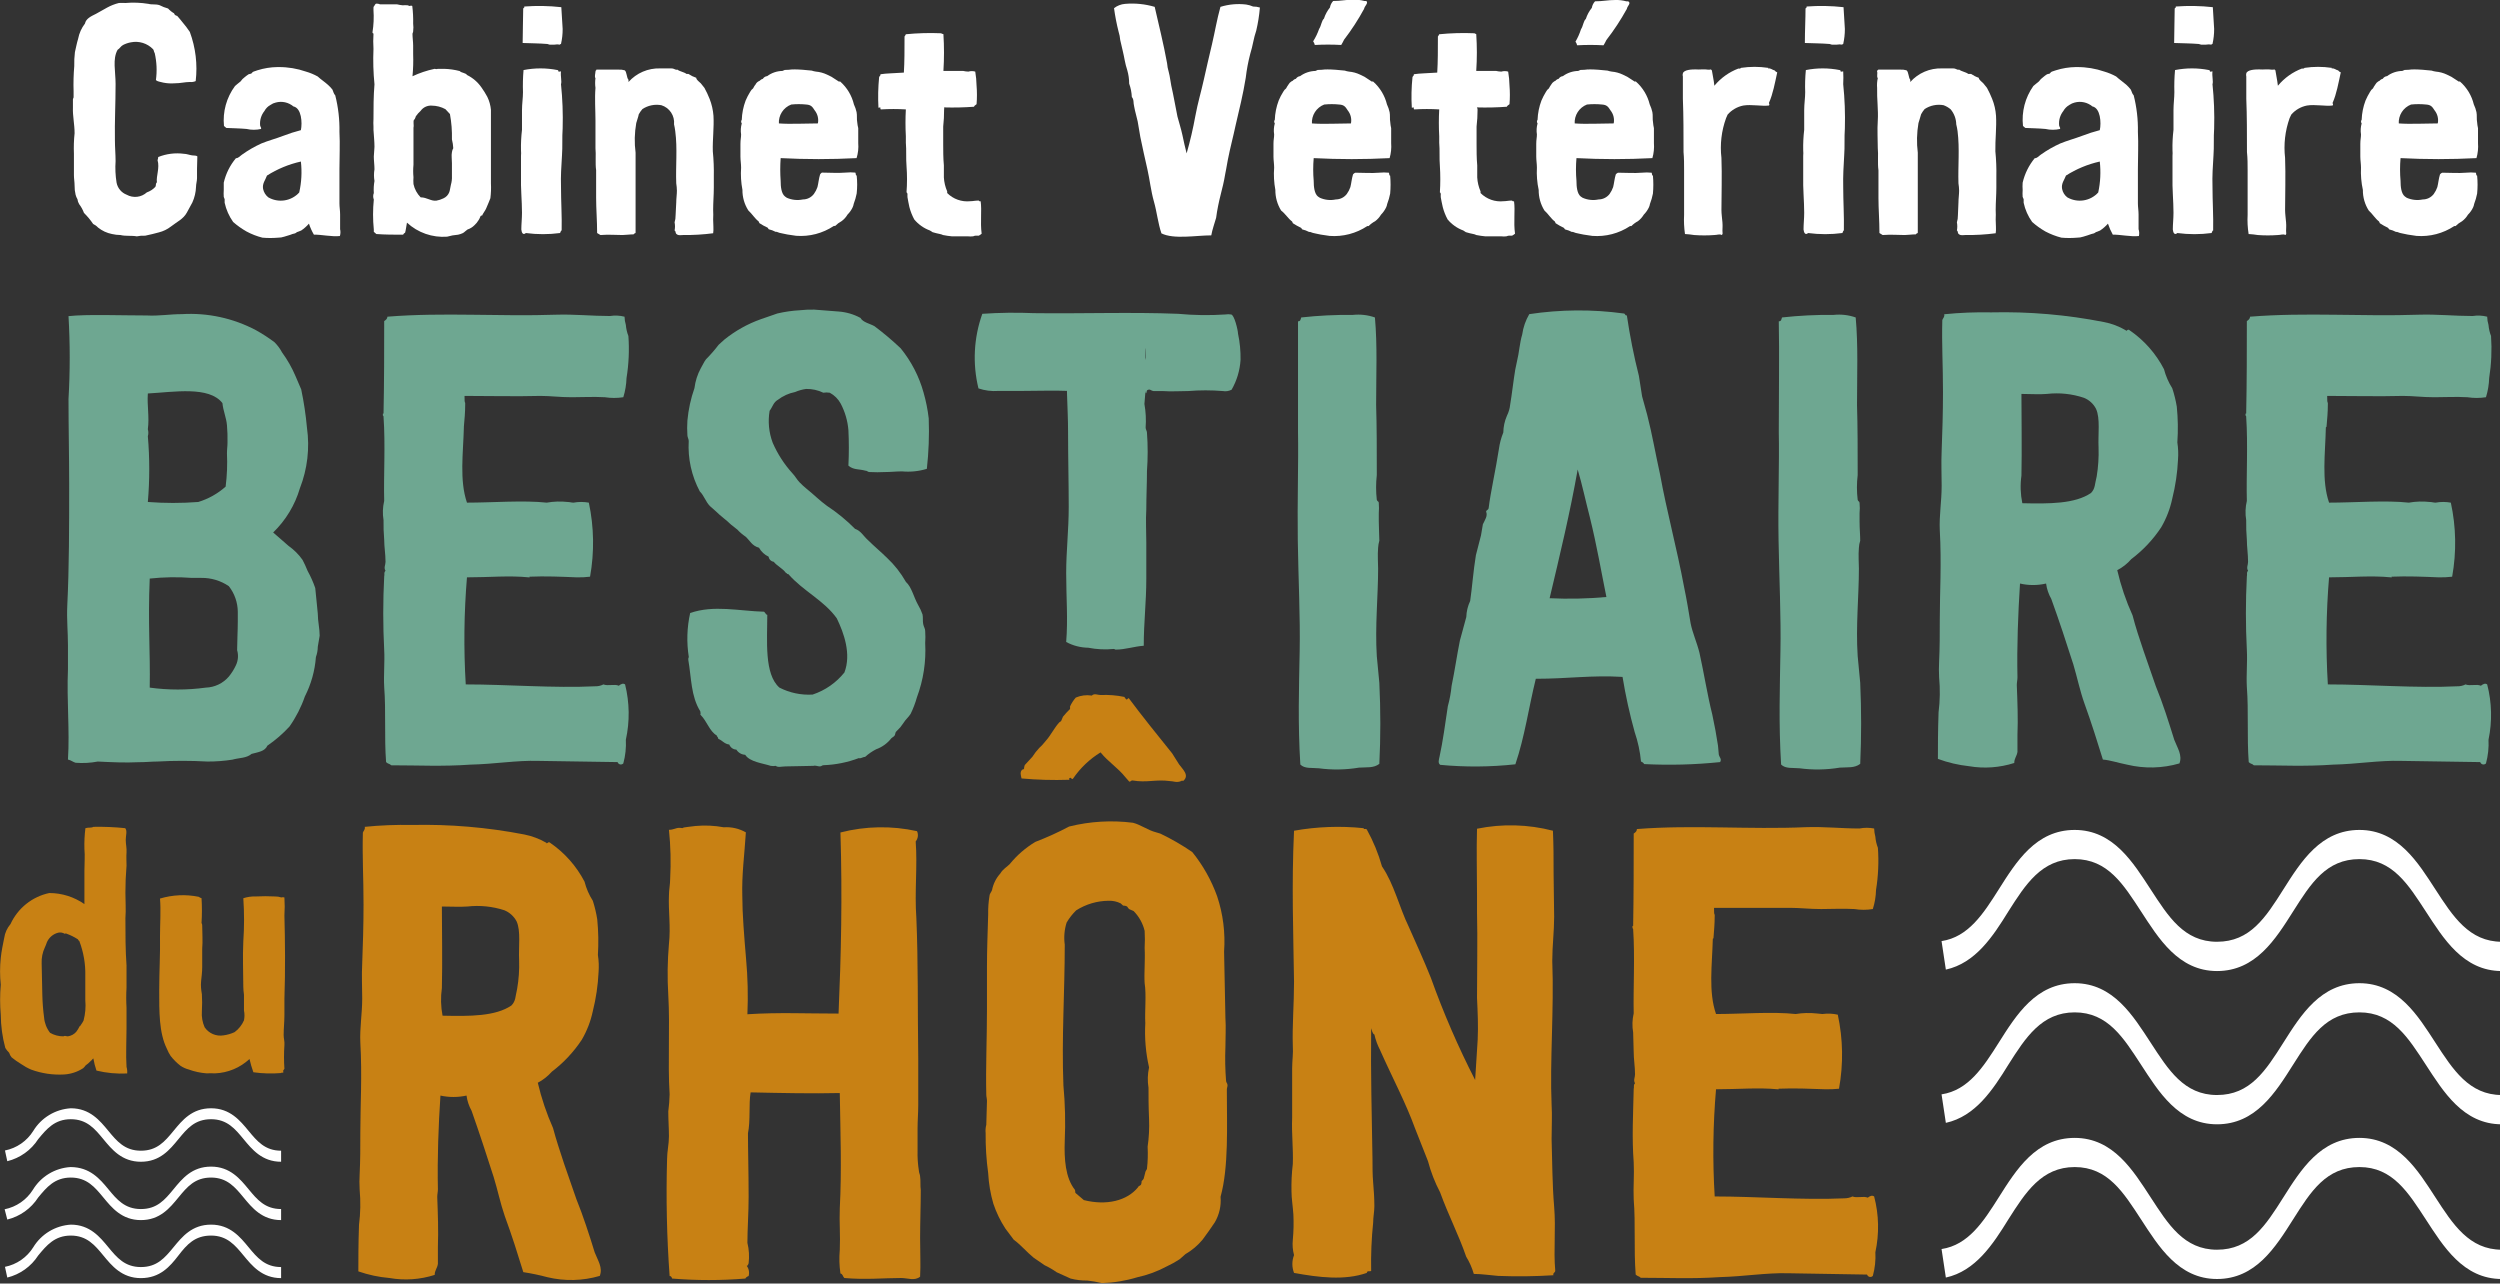
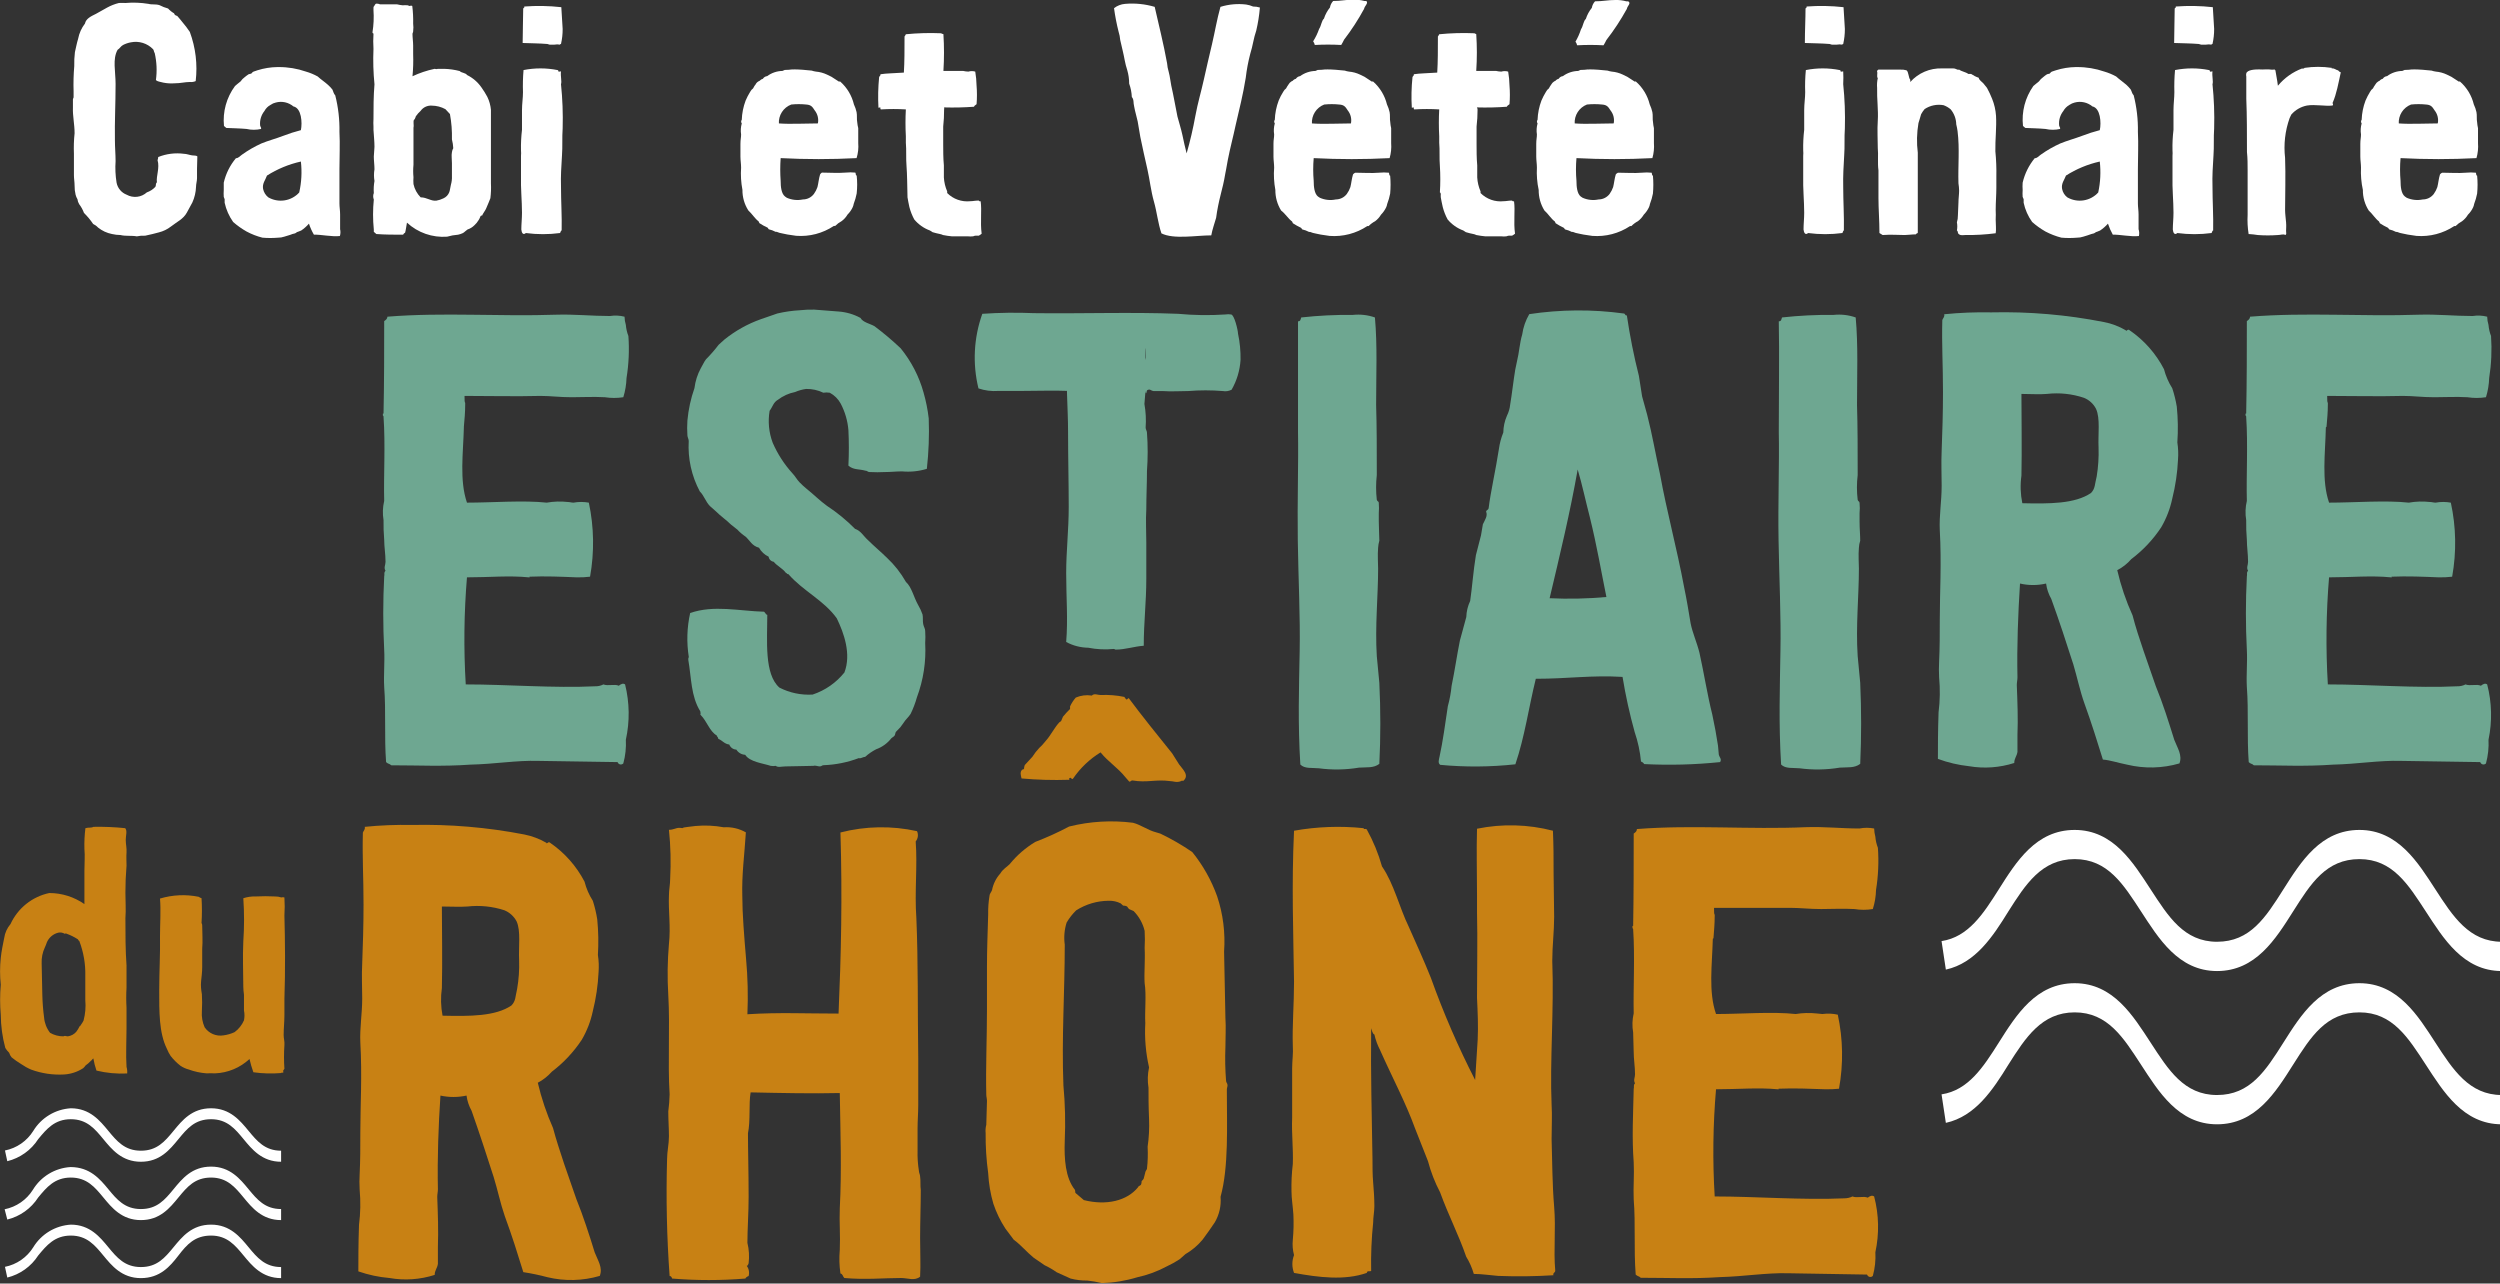
<svg xmlns="http://www.w3.org/2000/svg" width="261" height="134" viewBox="0 0 261 134" fill="none">
  <rect x="0" y="0" width="261" height="134" fill="#333333" stroke="none" />
  <g clip-path="url(#clip0_186_487)">
    <path d="M0.761 121.23C2.093 120.901 3.248 120.076 3.991 118.923C4.868 117.861 5.71 116.846 7.394 116.846C9.079 116.846 9.909 117.861 10.786 118.923C11.663 119.984 12.713 121.287 14.708 121.287C16.704 121.287 17.719 120.03 18.631 118.923C19.542 117.815 20.349 116.846 22.034 116.846C23.718 116.846 24.548 117.861 25.425 118.923C26.302 119.984 27.352 121.287 29.347 121.287V120.134C27.663 120.134 26.832 119.13 25.956 118.069C25.079 117.008 24.029 115.704 22.034 115.704C20.038 115.704 19.023 116.962 18.111 118.069C17.2 119.176 16.392 120.134 14.708 120.134C13.024 120.134 12.193 119.13 11.317 118.069C10.44 117.008 9.39 115.704 7.394 115.704C6.598 115.752 5.826 115.992 5.143 116.404C4.46 116.816 3.886 117.387 3.472 118.069C3.145 118.592 2.714 119.044 2.206 119.395C1.699 119.746 1.124 119.989 0.519 120.111L0.761 121.23Z" fill="white" />
    <path d="M0.761 127.321C2.093 126.992 3.248 126.166 3.991 125.013C4.868 123.952 5.71 122.937 7.395 122.937C9.079 122.937 9.909 123.952 10.786 125.013C11.663 126.075 12.713 127.378 14.708 127.378C16.704 127.378 17.719 126.121 18.631 125.013C19.542 123.906 20.349 122.937 22.034 122.937C23.718 122.937 24.548 123.952 25.425 125.013C26.302 126.075 27.352 127.378 29.347 127.378V126.225C27.663 126.225 26.832 125.221 25.956 124.16C25.079 123.098 24.029 121.795 22.034 121.795C20.038 121.795 19.023 123.052 18.111 124.16C17.2 125.267 16.392 126.225 14.708 126.225C13.024 126.225 12.193 125.221 11.317 124.16C10.44 123.098 9.39 121.841 7.36 121.841C6.564 121.889 5.791 122.129 5.108 122.541C4.425 122.953 3.852 123.524 3.438 124.206C3.11 124.729 2.68 125.181 2.172 125.532C1.664 125.883 1.09 126.126 0.484 126.248L0.761 127.321Z" fill="white" />
    <path d="M0.761 133.377C2.093 133.048 3.248 132.223 3.991 131.07C4.868 130.009 5.71 128.994 7.394 128.994C9.079 128.994 9.909 130.009 10.786 131.07C11.663 132.131 12.713 133.435 14.708 133.435C16.704 133.435 17.742 132.224 18.631 131.07C19.519 129.916 20.349 128.994 22.034 128.994C23.718 128.994 24.548 130.009 25.425 131.07C26.302 132.131 27.352 133.435 29.347 133.435V132.281C27.663 132.281 26.832 131.278 25.956 130.216C25.079 129.155 24.029 127.852 22.034 127.852C20.038 127.852 19.023 129.109 18.111 130.216C17.2 131.324 16.392 132.281 14.708 132.281C13.024 132.281 12.193 131.278 11.317 130.216C10.44 129.155 9.39 127.852 7.394 127.852C6.598 127.9 5.826 128.14 5.143 128.552C4.46 128.964 3.886 129.535 3.472 130.216C3.145 130.74 2.714 131.191 2.206 131.542C1.699 131.893 1.124 132.137 0.519 132.258L0.761 133.377Z" fill="white" />
    <path d="M203.147 101.227C206.239 100.546 208.062 97.766 209.677 95.147C211.453 92.356 213.138 89.691 216.598 89.691C220.059 89.691 221.697 92.356 223.52 95.147C225.343 97.939 227.419 101.377 231.457 101.377C235.494 101.377 237.559 98.066 239.405 95.147C241.251 92.229 242.866 89.691 246.326 89.691C249.787 89.691 251.425 92.356 253.248 95.147C255.071 97.939 257.147 101.377 261.185 101.377V98.32C257.782 98.32 256.074 95.655 254.263 92.863C252.452 90.072 250.364 86.645 246.326 86.645C242.289 86.645 240.224 89.945 238.378 92.863C236.532 95.782 234.917 98.32 231.457 98.32C227.996 98.32 226.358 95.655 224.535 92.863C222.712 90.072 220.636 86.645 216.598 86.645C212.561 86.645 210.507 89.945 208.662 92.863C207.058 95.401 205.501 97.824 202.698 98.251L203.147 101.227Z" fill="white" />
    <path d="M203.147 117.227C206.239 116.546 208.062 113.766 209.677 111.147C211.453 108.356 213.138 105.691 216.598 105.691C220.059 105.691 221.697 108.356 223.52 111.147C225.343 113.939 227.419 117.377 231.457 117.377C235.494 117.377 237.559 114.066 239.405 111.147C241.251 108.229 242.866 105.691 246.326 105.691C249.787 105.691 251.425 108.356 253.248 111.147C255.071 113.939 257.147 117.377 261.185 117.377V114.32C257.782 114.32 256.074 111.655 254.263 108.863C252.452 106.072 250.364 102.646 246.326 102.646C242.289 102.646 240.224 105.945 238.378 108.863C236.532 111.782 234.917 114.32 231.457 114.32C227.996 114.32 226.358 111.655 224.535 108.863C222.712 106.072 220.636 102.646 216.598 102.646C212.561 102.646 210.507 105.945 208.662 108.863C207.058 111.401 205.501 113.824 202.698 114.251L203.147 117.227Z" fill="white" />
-     <path d="M203.147 133.377C206.239 132.697 208.062 129.916 209.677 127.298C211.453 124.506 213.138 121.841 216.598 121.841C220.059 121.841 221.697 124.506 223.52 127.298C225.343 130.089 227.419 133.527 231.457 133.527C235.494 133.527 237.559 130.216 239.405 127.298C241.251 124.379 242.866 121.841 246.326 121.841C249.787 121.841 251.425 124.506 253.248 127.298C255.071 130.089 257.147 133.527 261.185 133.527V130.47C257.782 130.47 256.074 127.805 254.263 125.014C252.452 122.222 250.364 118.796 246.326 118.796C242.289 118.796 240.224 122.095 238.378 125.014C236.532 127.932 234.917 130.47 231.457 130.47C227.996 130.47 226.358 127.805 224.535 125.014C222.712 122.222 220.636 118.796 216.598 118.796C212.561 118.796 210.507 122.095 208.662 125.014C207.058 127.552 205.501 129.974 202.698 130.401L203.147 133.377Z" fill="white" />
-     <path d="M7.891 79.632C7.625 79.563 7.429 79.367 7.095 79.297C7.291 76.171 6.956 73.241 7.095 69.849C7.095 69.053 7.095 68.246 7.095 67.381C7.095 65.985 6.956 64.716 7.025 63.193C7.221 59.19 7.221 55.118 7.221 50.504C7.221 47.574 7.152 44.586 7.152 41.656C7.32 38.774 7.32 35.886 7.152 33.004C9.079 32.796 12.609 32.935 15.331 32.935C16.6 33.004 17.731 32.796 19 32.796C21.677 32.637 24.346 33.216 26.717 34.469C27.392 34.843 28.039 35.263 28.655 35.727C28.973 36.042 29.241 36.404 29.451 36.799C30.009 37.562 30.478 38.386 30.847 39.256L31.447 40.652C31.725 41.974 31.925 43.31 32.047 44.655C32.349 46.791 32.095 48.968 31.308 50.977C30.794 52.731 29.832 54.321 28.517 55.591L30.12 56.987C30.689 57.388 31.184 57.884 31.585 58.452C31.782 58.827 31.959 59.212 32.116 59.606C32.433 60.177 32.7 60.775 32.912 61.394L33.039 62.663L33.177 64.058C33.177 64.866 33.373 65.593 33.373 66.366L33.177 67.519C33.174 67.885 33.108 68.248 32.981 68.592C32.875 70.028 32.483 71.428 31.828 72.71C31.443 73.826 30.903 74.883 30.224 75.848C29.535 76.6 28.761 77.27 27.917 77.844C27.652 78.444 26.983 78.513 26.256 78.709C25.725 79.17 24.987 79.101 24.26 79.309C23.401 79.442 22.533 79.508 21.664 79.505C19.912 79.407 18.156 79.407 16.404 79.505C15.804 79.505 15.251 79.574 14.466 79.574C13.07 79.643 11.605 79.574 10.209 79.505C9.446 79.651 8.666 79.694 7.891 79.632ZM15.435 44.817C15.505 45.054 15.505 45.306 15.435 45.544C15.631 47.827 15.631 50.123 15.435 52.407C17.186 52.54 18.945 52.54 20.695 52.407C21.754 52.086 22.73 51.539 23.556 50.804C23.702 49.656 23.749 48.498 23.695 47.343C23.695 46.87 23.752 46.605 23.752 46.19C23.766 45.589 23.746 44.988 23.695 44.39C23.625 43.594 23.291 42.856 23.222 42.083C21.826 40.283 18.169 40.929 15.435 41.079C15.343 42.36 15.608 43.49 15.435 44.817ZM24.825 63.851C24.813 62.888 24.485 61.956 23.891 61.197C23.049 60.623 22.05 60.321 21.03 60.332C20.695 60.332 20.361 60.332 20.026 60.332C18.562 60.222 17.091 60.245 15.631 60.402C15.435 65.016 15.7 68.061 15.631 71.787C17.576 72.053 19.547 72.053 21.491 71.787C21.95 71.772 22.399 71.662 22.813 71.463C23.226 71.265 23.593 70.982 23.891 70.634C24.18 70.281 24.424 69.893 24.618 69.48C24.863 68.982 24.913 68.41 24.756 67.877C24.756 67.012 24.825 65.881 24.825 64.889V63.851Z" fill="#6EA791" />
    <path d="M65.339 77.232C65.383 78.064 65.293 78.897 65.074 79.701C65.031 79.746 64.977 79.779 64.918 79.797C64.858 79.815 64.795 79.817 64.735 79.803C64.674 79.789 64.618 79.759 64.573 79.717C64.527 79.675 64.493 79.622 64.474 79.563L56.215 79.436C53.907 79.367 51.692 79.77 49.097 79.828C46.167 80.035 43.71 79.897 40.849 79.897C40.641 79.701 40.514 79.77 40.306 79.563C40.11 76.898 40.306 74.302 40.11 71.707C40.041 70.449 40.18 69.111 40.11 67.854C39.978 65.302 39.978 62.745 40.11 60.194C40.18 59.929 40.041 59.79 40.249 59.594C40.041 59.26 40.249 58.994 40.249 58.66C40.249 57.864 40.11 57.068 40.11 56.352C40.053 55.67 40.03 54.984 40.041 54.299C39.93 53.632 39.954 52.95 40.11 52.292C40.041 49.696 40.249 46.443 40.041 43.513C40.041 43.444 40.041 43.444 39.972 43.375V43.179H40.041C40.11 39.914 40.11 36.453 40.11 33.523C40.306 33.396 40.445 33.258 40.445 33.062C46.305 32.589 52.154 33.062 58.083 32.854C59.952 32.796 61.809 32.992 63.678 32.992C64.185 32.912 64.703 32.935 65.201 33.062C65.208 33.355 65.254 33.646 65.339 33.927C65.371 34.322 65.461 34.711 65.605 35.081C65.71 36.544 65.644 38.015 65.409 39.464C65.388 40.145 65.276 40.821 65.074 41.471C64.436 41.57 63.786 41.57 63.148 41.471C61.879 41.402 60.944 41.471 59.687 41.471C58.429 41.471 57.483 41.333 56.422 41.333C53.827 41.402 51.231 41.333 48.497 41.333C48.497 41.737 48.497 42.002 48.566 42.06V42.244C48.566 43.04 48.497 43.779 48.428 44.551V44.621C48.358 47.343 47.955 50.146 48.751 52.477C51.346 52.477 54.68 52.211 57.08 52.477C57.803 52.349 58.541 52.325 59.272 52.407C59.468 52.407 59.675 52.477 59.871 52.477C60.401 52.379 60.945 52.379 61.475 52.477C62.018 55.02 62.061 57.645 61.602 60.206C61.139 60.263 60.672 60.286 60.206 60.275C58.545 60.206 56.941 60.136 55.28 60.206C55.28 60.275 55.28 60.332 55.211 60.275C53.146 60.067 51.081 60.275 48.751 60.275C48.442 63.993 48.399 67.729 48.624 71.453C52.95 71.453 57.853 71.857 62.132 71.649C62.433 71.658 62.73 71.59 62.998 71.453C63.471 71.649 64.151 71.384 64.601 71.591C64.866 71.384 65.062 71.314 65.259 71.453C65.73 73.347 65.757 75.325 65.339 77.232Z" fill="#6EA791" />
    <path d="M96.959 43.686C97.024 45.442 96.958 47.201 96.763 48.947C95.923 49.203 95.042 49.294 94.168 49.212C93.568 49.212 93.014 49.281 92.437 49.281C91.884 49.31 91.329 49.31 90.776 49.281C90.568 49.281 90.568 49.143 90.372 49.143C89.645 48.947 89.103 49.074 88.573 48.612C88.636 47.371 88.636 46.127 88.573 44.886C88.492 43.931 88.222 43.001 87.777 42.152C87.516 41.661 87.114 41.26 86.623 40.999C86.401 40.964 86.176 40.964 85.954 40.999C85.393 40.728 84.777 40.594 84.154 40.606C83.757 40.662 83.369 40.771 83.001 40.929C82.351 41.058 81.739 41.335 81.213 41.737C80.74 42.002 80.67 42.464 80.347 42.891C80.159 44.011 80.27 45.161 80.67 46.224C81.18 47.395 81.877 48.474 82.735 49.42C83.001 49.685 83.208 50.089 83.474 50.354C83.703 50.591 83.945 50.815 84.2 51.023C84.939 51.611 85.596 52.281 86.335 52.811C87.393 53.506 88.375 54.31 89.265 55.211C89.865 55.407 90.13 55.949 90.591 56.364C91.33 57.091 91.86 57.518 92.587 58.222C93.377 58.961 94.05 59.817 94.583 60.759C95.183 61.29 95.39 62.351 95.852 63.159C96.038 63.473 96.193 63.806 96.313 64.151C96.382 64.486 96.313 64.82 96.382 65.155C96.452 65.489 96.59 65.616 96.59 65.881C96.619 66.304 96.619 66.728 96.59 67.15C96.695 69.074 96.4 70.999 95.725 72.803C95.559 73.399 95.339 73.978 95.067 74.533C94.86 74.868 94.525 75.133 94.329 75.468L93.994 75.929L93.602 76.333C93.394 76.529 93.533 76.667 93.337 76.863L93.06 77.071C92.649 77.599 92.097 77.999 91.468 78.225C91.051 78.439 90.663 78.707 90.314 79.021C90.049 79.021 89.911 79.217 89.657 79.147C88.482 79.592 87.243 79.841 85.989 79.886C85.792 79.886 85.792 80.013 85.585 80.013C85.377 80.013 85.123 79.886 84.927 79.955C84.12 79.955 82.989 80.013 81.997 80.013C81.662 80.013 81.201 80.151 80.993 79.955C80.818 79.984 80.638 79.984 80.463 79.955C79.667 79.69 78.271 79.551 77.798 78.801C77.612 78.792 77.431 78.738 77.27 78.644C77.109 78.549 76.974 78.418 76.875 78.259C76.713 78.254 76.557 78.2 76.426 78.106C76.294 78.011 76.194 77.88 76.137 77.729C75.606 77.659 75.468 77.336 74.983 77.129C74.983 76.933 74.787 76.863 74.845 76.794C74.049 76.333 73.853 75.341 73.114 74.602C73.184 74.406 73.114 74.464 73.114 74.268C72.122 72.676 72.192 70.807 71.857 68.881C71.857 68.742 71.857 68.673 71.915 68.615C71.668 67.082 71.715 65.516 72.053 64.001C74.51 63.136 77.175 63.793 79.771 63.863C79.978 64.059 79.909 64.128 80.105 64.197C80.105 66.862 79.771 70.392 81.374 71.788C82.442 72.334 83.637 72.585 84.835 72.514C86.142 72.082 87.295 71.281 88.157 70.207C88.895 68.281 88.1 66.077 87.361 64.555C86.035 62.686 83.831 61.694 82.308 59.94C82.101 59.94 82.239 59.871 82.043 59.802C81.709 59.34 81.109 59.075 80.774 58.648C80.64 58.63 80.516 58.568 80.42 58.472C80.324 58.376 80.262 58.252 80.244 58.118C79.819 57.92 79.467 57.593 79.24 57.183C78.513 56.987 78.306 56.457 77.844 56.03C77.528 55.818 77.237 55.571 76.979 55.291L76.31 54.761C75.848 54.299 75.249 53.896 74.718 53.365L74.118 52.834C73.657 52.361 73.518 51.761 73.057 51.3C72.197 49.685 71.798 47.866 71.903 46.04C71.903 45.844 71.765 45.636 71.765 45.44C71.73 44.929 71.73 44.416 71.765 43.906C71.871 42.749 72.118 41.61 72.503 40.514C72.591 39.791 72.814 39.09 73.161 38.449C73.368 38.115 73.495 37.78 73.703 37.515C74.178 37.037 74.621 36.528 75.029 35.992L75.629 35.45C76.766 34.534 78.049 33.816 79.425 33.327L81.155 32.727C81.913 32.549 82.685 32.437 83.462 32.393C83.972 32.337 84.484 32.313 84.996 32.324L87.523 32.52C88.331 32.575 89.118 32.803 89.83 33.189C90.095 33.662 90.834 33.789 91.295 34.054C92.25 34.77 93.163 35.541 94.029 36.361C95.135 37.718 95.948 39.289 96.417 40.975C96.673 41.862 96.854 42.769 96.959 43.686Z" fill="#6EA791" />
    <path d="M129.514 37.561C129.448 38.661 129.128 39.731 128.579 40.687C128.295 40.833 127.971 40.882 127.656 40.825C126.459 40.727 125.255 40.727 124.057 40.825C123.192 40.825 122.327 40.895 121.323 40.825H120.412C120.077 40.756 120.077 40.56 119.743 40.756C119.408 42.556 119.604 35.738 119.674 37.538C119.674 38.541 119.547 35.554 119.547 36.546C119.547 37.272 119.674 38.08 119.674 38.853C119.674 40.122 119.547 41.322 119.477 42.175C119.623 42.989 119.665 43.819 119.604 44.644C119.604 44.84 119.743 44.978 119.743 45.174C119.841 46.503 119.841 47.837 119.743 49.166C119.743 50.504 119.674 51.831 119.674 53.169C119.604 54.322 119.674 55.476 119.674 56.63C119.674 57.783 119.674 59.167 119.674 60.425C119.674 62.893 119.408 64.958 119.408 67.415C118.416 67.485 117.482 67.819 116.478 67.819C116.409 67.819 116.351 67.75 116.282 67.75C115.392 67.839 114.494 67.796 113.617 67.623C112.811 67.613 112.019 67.407 111.31 67.023C111.506 64.624 111.31 62.409 111.31 59.825C111.31 57.518 111.575 55.372 111.575 52.903C111.575 50.435 111.506 47.782 111.506 45.117C111.506 42.452 111.241 39.926 111.448 37.33C111.645 35.265 111.379 37.595 111.575 35.531C111.645 34.261 111.841 42.071 111.645 40.814C109.983 40.745 108.311 40.814 106.523 40.814C105.784 40.814 104.988 40.814 104.215 40.814C103.516 40.865 102.814 40.775 102.151 40.549C101.52 37.969 101.66 35.262 102.554 32.762C104.347 32.639 106.146 32.616 107.942 32.693C112.74 32.762 118.128 32.566 122.996 32.762C124.633 32.916 126.281 32.939 127.922 32.831C128.12 32.796 128.323 32.796 128.522 32.831C128.856 32.831 129.248 34.492 129.248 34.827C129.44 35.725 129.529 36.642 129.514 37.561Z" fill="#6EA791" />
    <path d="M135.513 45.082C135.513 40.826 135.513 37.007 135.513 33.547C135.778 33.547 135.778 33.35 135.847 33.143C137.636 32.944 139.435 32.856 141.234 32.877C142.014 32.793 142.802 32.883 143.542 33.143C143.807 36.073 143.668 39.072 143.668 42.267C143.738 44.575 143.738 46.997 143.738 49.593C143.64 50.455 143.64 51.326 143.738 52.188C143.807 52.384 143.945 52.315 143.945 52.523C143.974 52.876 143.974 53.231 143.945 53.584V54.449C143.945 55.176 144.003 55.845 144.003 56.445C143.933 56.685 143.89 56.933 143.876 57.183C143.807 57.91 143.876 58.914 143.876 59.375C143.876 62.236 143.542 65.362 143.738 68.5L144.003 71.292C144.141 74.153 144.141 76.944 144.003 79.747C143.403 80.209 142.676 80.082 141.88 80.14C140.492 80.372 139.077 80.395 137.681 80.209C136.955 80.14 136.216 80.278 135.755 79.817C135.489 75.548 135.616 71.742 135.686 67.958C135.755 64.497 135.547 60.379 135.489 56.422C135.432 52.465 135.57 48.278 135.513 45.082Z" fill="#6EA791" />
    <path d="M179.441 78.766C179.51 79.101 179.776 79.228 179.58 79.562C176.947 79.834 174.298 79.903 171.655 79.77C171.577 79.645 171.459 79.552 171.32 79.504C171.222 78.459 171.001 77.429 170.662 76.436C170.134 74.538 169.711 72.612 169.393 70.668C166.129 70.472 163.729 70.864 160.338 70.864C159.611 73.794 159.184 76.92 158.204 79.793C155.598 80.077 152.969 80.097 150.359 79.85C150.094 79.654 150.221 79.32 150.29 78.985C150.625 77.463 150.89 75.525 151.155 73.725C151.347 73.03 151.479 72.32 151.547 71.602C151.882 69.999 152.09 68.476 152.413 66.873L153.082 64.416C153.099 63.836 153.237 63.267 153.485 62.743C153.682 61.416 153.82 59.547 154.085 57.956L154.616 55.891L154.812 54.737C155.02 54.276 155.343 53.872 155.147 53.399C155.216 53.203 155.343 53.272 155.412 53.076C155.608 51.403 156.15 49.073 156.485 46.881C156.565 46.287 156.72 45.706 156.946 45.151C156.955 44.547 157.084 43.951 157.327 43.397C157.507 43.036 157.621 42.645 157.661 42.244C157.858 41.09 157.984 39.844 158.192 38.587L158.388 37.653C158.584 36.914 158.654 35.784 158.919 34.919C159.023 34.169 159.274 33.448 159.657 32.796C162.921 32.305 166.238 32.281 169.509 32.727C169.705 32.727 169.636 32.992 169.843 32.923C170.155 35.05 170.574 37.16 171.101 39.244L171.435 41.379L171.966 43.305C172.497 45.37 172.831 47.366 173.304 49.5C174.031 53.491 175.035 57.09 175.831 61.347C176.096 62.616 176.292 63.816 176.5 65.073C176.696 66.077 177.157 67.069 177.422 68.142C177.895 70.264 178.23 72.468 178.761 74.59L179.095 76.263L179.36 77.855L179.441 78.766ZM167.709 62.328C167.179 59.732 166.706 56.929 165.979 53.999C165.517 52.211 165.183 50.607 164.71 49.015C163.914 53.537 162.853 57.932 161.78 62.455C163.757 62.548 165.738 62.505 167.709 62.328Z" fill="#6EA791" />
    <path d="M185.705 45.082C185.705 40.826 185.775 37.007 185.705 33.547C185.971 33.547 185.971 33.35 186.04 33.143C187.829 32.944 189.628 32.856 191.427 32.877C192.206 32.793 192.995 32.883 193.734 33.143C194 36.073 193.873 39.072 193.873 42.267C193.942 44.575 193.942 46.997 193.942 49.593C193.838 50.455 193.838 51.326 193.942 52.188C194 52.384 194.138 52.315 194.138 52.523C194.173 52.876 194.173 53.231 194.138 53.584V54.449C194.138 55.176 194.207 55.845 194.207 56.445C194.128 56.684 194.081 56.932 194.069 57.183C194 57.91 194.069 58.914 194.069 59.375C194.069 62.236 193.734 65.362 193.942 68.5L194.207 71.292C194.334 74.153 194.334 76.944 194.207 79.747C193.607 80.209 192.869 80.082 192.073 80.14C190.685 80.372 189.269 80.395 187.874 80.209C187.147 80.14 186.409 80.278 185.948 79.817C185.682 75.548 185.821 71.742 185.878 67.958C185.948 64.497 185.751 60.379 185.682 56.422C185.613 52.465 185.775 48.278 185.705 45.082Z" fill="#6EA791" />
    <path d="M202.317 79.228C202.317 77.902 202.317 76.437 202.386 74.372C202.538 73.159 202.557 71.932 202.444 70.715C202.415 70.162 202.415 69.607 202.444 69.054C202.513 67.646 202.513 66.181 202.513 64.659C202.513 61.925 202.709 58.798 202.513 55.338C202.444 53.803 202.709 52.338 202.709 50.723C202.709 49.454 202.651 48.416 202.709 47.055C202.778 45.255 202.848 43.133 202.848 40.929C202.848 38.069 202.709 36.004 202.778 33.408C202.848 33.212 203.044 33.074 202.974 32.808C204.611 32.644 206.256 32.578 207.9 32.612C211.832 32.521 215.762 32.858 219.621 33.616C220.434 33.768 221.215 34.06 221.928 34.481C221.997 34.677 222.124 34.273 222.332 34.481C223.845 35.517 225.078 36.912 225.919 38.541C226.104 39.247 226.396 39.92 226.785 40.537C226.993 41.166 227.151 41.81 227.258 42.464C227.382 43.702 227.401 44.948 227.315 46.19C227.407 46.785 227.431 47.389 227.384 47.989C227.32 49.359 227.119 50.72 226.785 52.05C226.563 53.105 226.174 54.118 225.631 55.049C224.787 56.328 223.73 57.452 222.505 58.372C222.095 58.847 221.598 59.239 221.04 59.525C221.417 61.151 221.954 62.735 222.643 64.255C222.966 65.512 223.37 66.712 223.797 67.981L225.066 71.638C225.804 73.437 226.392 75.306 226.992 77.233C227.327 78.098 227.857 78.836 227.534 79.701C225.754 80.219 223.869 80.262 222.066 79.828C221.074 79.632 220.336 79.367 219.54 79.297C218.94 77.371 218.386 75.572 217.614 73.437C217.141 72.111 216.875 70.773 216.46 69.377C215.722 67.07 214.995 64.855 214.153 62.525C213.87 62.03 213.686 61.485 213.611 60.921C212.715 61.129 211.784 61.129 210.888 60.921C210.692 64.047 210.554 67.45 210.623 70.715C210.623 70.98 210.554 71.246 210.554 71.511C210.623 73.311 210.692 75.041 210.623 76.702V78.502C210.554 78.963 210.288 79.159 210.288 79.655C208.761 80.145 207.139 80.26 205.558 79.99C204.451 79.87 203.362 79.614 202.317 79.228ZM203.378 33.431H203.47L203.401 33.5L203.378 33.431ZM211.096 52.535C213.968 52.604 216.621 52.604 218.294 51.473C218.756 51.012 218.686 50.539 218.894 49.743C219.057 48.752 219.123 47.747 219.09 46.743C219.021 45.348 219.286 43.687 218.825 42.683C218.557 42.157 218.105 41.746 217.556 41.529C216.313 41.113 214.993 40.976 213.691 41.126C212.965 41.195 211.903 41.126 211.038 41.126C211.038 43.583 211.096 46.893 211.038 49.651C210.903 50.61 210.934 51.586 211.13 52.535H211.096Z" fill="#6EA791" />
    <path d="M259.8 77.232C259.844 78.064 259.754 78.897 259.535 79.701C259.492 79.746 259.438 79.779 259.379 79.797C259.319 79.815 259.256 79.817 259.196 79.803C259.135 79.789 259.079 79.759 259.034 79.717C258.988 79.675 258.954 79.622 258.935 79.563L250.675 79.436C248.368 79.367 246.153 79.77 243.558 79.828C240.628 80.035 238.159 79.897 235.298 79.897C235.102 79.701 234.964 79.77 234.767 79.563C234.571 76.898 234.767 74.302 234.571 71.707C234.502 70.449 234.641 69.111 234.571 67.854C234.439 65.302 234.439 62.745 234.571 60.194C234.641 59.929 234.502 59.79 234.698 59.594C234.502 59.26 234.698 58.994 234.698 58.66C234.698 57.864 234.571 57.068 234.571 56.352C234.514 55.67 234.491 54.984 234.502 54.299C234.391 53.632 234.415 52.95 234.571 52.292C234.502 49.696 234.698 46.443 234.502 43.513C234.502 43.444 234.502 43.444 234.433 43.375V43.179H234.502C234.571 39.914 234.571 36.453 234.571 33.523C234.767 33.396 234.906 33.258 234.906 33.062C240.755 32.589 246.615 33.062 252.544 32.854C254.402 32.796 256.27 32.992 258.139 32.992C258.646 32.912 259.164 32.935 259.662 33.062C259.669 33.355 259.715 33.646 259.8 33.927C259.832 34.322 259.922 34.711 260.066 35.081C260.164 36.544 260.099 38.015 259.87 39.464C259.849 40.145 259.737 40.821 259.535 41.471C258.893 41.57 258.239 41.57 257.597 41.471C256.34 41.402 255.405 41.471 254.136 41.471C252.867 41.471 251.944 41.333 250.883 41.333C248.288 41.402 245.692 41.333 242.958 41.333C242.958 41.737 242.958 42.002 243.027 42.06V42.244C243.027 43.04 242.958 43.779 242.889 44.551L242.819 44.621C242.762 47.343 242.358 50.146 243.154 52.477C245.75 52.477 249.083 52.211 251.483 52.477C252.206 52.349 252.945 52.325 253.675 52.407C253.871 52.407 254.079 52.477 254.275 52.477C254.801 52.379 255.34 52.379 255.867 52.477C256.42 55.019 256.467 57.645 256.005 60.206C255.542 60.263 255.076 60.286 254.609 60.275C252.948 60.206 251.345 60.136 249.683 60.206C249.683 60.275 249.683 60.332 249.614 60.275C247.549 60.067 245.484 60.275 243.154 60.275C242.845 63.993 242.803 67.729 243.027 71.453C247.353 71.453 252.256 71.857 256.536 71.649C256.836 71.658 257.134 71.59 257.401 71.453C257.874 71.649 258.554 71.384 259.004 71.591C259.27 71.384 259.466 71.314 259.662 71.453C260.152 73.343 260.199 75.321 259.8 77.232Z" fill="#6EA791" />
    <path d="M13.128 87.684C13.128 88.122 13.243 88.56 13.209 88.999C13.174 89.437 13.209 89.91 13.209 90.383C13.128 91.364 13.093 92.275 13.093 93.186C13.093 94.098 13.162 94.974 13.093 95.851C13.093 97.489 13.093 99.162 13.209 100.8C13.209 101.561 13.209 102.369 13.209 103.107C13.168 103.81 13.168 104.515 13.209 105.218C13.209 105.91 13.209 106.602 13.209 107.295C13.209 108.679 13.128 110.098 13.209 111.378C13.275 111.603 13.298 111.837 13.278 112.07C12.2 112.124 11.12 112.023 10.071 111.77C9.928 111.357 9.82 110.933 9.748 110.501C9.632 110.571 9.598 110.686 9.482 110.755C9.321 110.934 9.139 111.092 8.94 111.228C8.867 111.334 8.782 111.431 8.687 111.517C8.096 111.902 7.417 112.128 6.714 112.174C5.538 112.244 4.36 112.072 3.253 111.667C2.88 111.507 2.525 111.31 2.192 111.078C1.848 110.872 1.521 110.641 1.211 110.386C1.094 110.248 1.007 110.087 0.957 109.913C0.802 109.762 0.666 109.591 0.554 109.406C0.248 108.277 0.089 107.114 0.081 105.945C-0.011 104.901 -0.011 103.851 0.081 102.807C-0.018 101.875 -0.018 100.936 0.081 100.004C0.15 99.312 0.3 98.62 0.438 97.927C0.515 97.39 0.743 96.886 1.096 96.474C1.471 95.655 2.032 94.935 2.736 94.372C3.439 93.809 4.264 93.419 5.145 93.232C6.457 93.234 7.737 93.637 8.813 94.386C8.813 93.44 8.813 92.194 8.813 90.925C8.813 90.152 8.883 89.356 8.813 88.618C8.793 87.897 8.828 87.176 8.917 86.461C9.252 86.357 9.506 86.461 9.759 86.322C10.865 86.301 11.97 86.347 13.07 86.461C13.312 86.738 13.128 87.234 13.128 87.684ZM4.903 98.354C4.84 98.543 4.767 98.728 4.684 98.908C4.437 99.43 4.322 100.004 4.349 100.581L4.418 103.822C4.435 104.629 4.497 105.434 4.603 106.233C4.652 106.813 4.869 107.366 5.226 107.825C5.647 108.068 6.124 108.195 6.61 108.194C6.795 108.091 6.898 108.194 7.083 108.194C7.422 108.147 7.734 107.979 7.96 107.721C8.099 107.538 8.219 107.341 8.317 107.133C8.317 107.133 8.398 107.133 8.398 107.064C8.52 106.904 8.628 106.734 8.721 106.556C8.908 105.857 8.971 105.131 8.906 104.411C8.906 103.568 8.906 102.726 8.906 101.861C8.934 100.629 8.722 99.402 8.283 98.251C8.215 98.205 8.163 98.141 8.133 98.066C7.771 97.831 7.384 97.637 6.979 97.489C6.947 97.467 6.909 97.456 6.87 97.456C6.831 97.456 6.792 97.467 6.76 97.489C6.658 97.425 6.544 97.382 6.426 97.362C6.307 97.342 6.185 97.346 6.068 97.374C5.813 97.44 5.576 97.562 5.374 97.732C5.172 97.902 5.011 98.114 4.903 98.354Z" fill="#C88114" />
    <path d="M17.431 109.51C16.589 107.825 16.623 105.576 16.623 103.384C16.623 101.458 16.739 99.531 16.704 97.743C16.704 96.497 16.808 95.009 16.704 93.809C18.014 93.416 19.401 93.353 20.742 93.625C20.833 93.691 20.934 93.741 21.041 93.775C21.094 94.635 21.094 95.498 21.041 96.359C21.093 96.445 21.118 96.546 21.111 96.647C21.111 97.409 21.18 98.216 21.111 99.046C21.111 99.635 21.111 100.292 21.111 100.915C21.111 101.538 21.041 101.93 20.995 102.438C20.949 102.946 20.995 103.315 21.076 103.788C21.112 104.383 21.112 104.98 21.076 105.576C21.032 106.149 21.131 106.724 21.364 107.249C21.578 107.563 21.878 107.81 22.227 107.959C22.577 108.108 22.962 108.154 23.337 108.091C23.736 108.038 24.125 107.925 24.491 107.756C24.921 107.438 25.259 107.012 25.471 106.522C25.541 106.183 25.541 105.834 25.471 105.495C25.471 104.953 25.471 104.341 25.471 103.857C25.431 103.582 25.408 103.304 25.402 103.026C25.402 101.527 25.321 99.923 25.402 98.285C25.505 96.784 25.505 95.276 25.402 93.775C25.823 93.638 26.264 93.575 26.706 93.59C27.374 93.556 28.044 93.556 28.713 93.59C28.936 93.588 29.159 93.623 29.37 93.694C29.475 93.659 29.589 93.659 29.693 93.694C29.734 94.328 29.734 94.963 29.693 95.597C29.763 98.251 29.797 101.273 29.693 104.295C29.693 104.849 29.693 105.449 29.693 105.98C29.693 106.706 29.613 107.364 29.613 108.056C29.613 108.414 29.728 108.748 29.693 109.106C29.636 109.932 29.636 110.76 29.693 111.586C29.578 111.736 29.544 111.736 29.578 111.909C29.613 112.082 29.393 111.909 29.359 112.024C28.39 112.107 27.415 112.08 26.452 111.944C26.29 111.491 26.155 111.028 26.048 110.559C25.064 111.477 23.782 112.01 22.437 112.059C22.149 112.042 21.86 112.042 21.572 112.059C20.933 112.011 20.305 111.876 19.703 111.655C19.395 111.575 19.102 111.442 18.838 111.263C18.454 110.965 18.109 110.62 17.811 110.236C17.66 110.008 17.532 109.764 17.431 109.51Z" fill="#C88114" />
    <path d="M37.411 132.731C37.411 131.404 37.411 129.939 37.48 127.874C37.636 126.661 37.659 125.435 37.549 124.217C37.515 123.66 37.515 123.102 37.549 122.545C37.619 121.149 37.619 119.684 37.619 118.15C37.619 115.427 37.815 112.301 37.619 108.84C37.549 107.306 37.815 105.841 37.815 104.226C37.815 102.968 37.745 101.919 37.815 100.569C37.884 98.769 37.953 96.635 37.953 94.444C37.953 91.583 37.815 89.518 37.884 86.922C37.953 86.726 38.149 86.588 38.08 86.322C39.717 86.158 41.361 86.092 43.006 86.126C46.937 86.038 50.866 86.371 54.726 87.118C55.537 87.279 56.317 87.572 57.033 87.983C57.103 88.191 57.23 87.787 57.426 87.983C58.941 89.021 60.177 90.415 61.025 92.044C61.204 92.751 61.496 93.425 61.89 94.04C62.094 94.673 62.248 95.321 62.352 95.978C62.474 97.216 62.497 98.462 62.421 99.704C62.513 100.299 62.536 100.903 62.49 101.503C62.425 102.873 62.224 104.234 61.89 105.564C61.669 106.615 61.279 107.624 60.737 108.552C59.89 109.831 58.833 110.958 57.61 111.886C57.196 112.355 56.699 112.746 56.145 113.039C56.528 114.662 57.061 116.245 57.737 117.769C58.072 119.026 58.475 120.226 58.891 121.495L60.16 125.152C60.886 126.951 61.486 128.809 62.086 130.747C62.421 131.612 62.951 132.339 62.617 133.204C60.841 133.725 58.96 133.773 57.16 133.342C56.329 133.119 55.485 132.942 54.634 132.812C54.034 130.874 53.48 129.085 52.696 126.951C52.235 125.613 51.969 124.287 51.542 122.891C50.804 120.584 50.077 118.369 49.235 115.969C48.96 115.477 48.78 114.937 48.705 114.377C47.808 114.574 46.879 114.574 45.982 114.377C45.775 117.504 45.648 120.907 45.717 124.16C45.717 124.425 45.648 124.702 45.648 124.956C45.717 126.755 45.775 128.486 45.717 130.158V131.946C45.648 132.419 45.382 132.615 45.382 133.1C43.855 133.591 42.232 133.701 40.653 133.423C39.547 133.33 38.458 133.097 37.411 132.731ZM38.484 86.934H38.507L38.438 87.003L38.484 86.934ZM46.201 106.037C49.062 106.106 51.727 106.106 53.388 104.976C53.861 104.503 53.792 104.041 53.988 103.245C54.16 102.255 54.23 101.25 54.196 100.246C54.127 98.85 54.392 97.189 53.93 96.185C53.654 95.665 53.205 95.257 52.661 95.032C51.416 94.626 50.098 94.493 48.797 94.64C48.07 94.697 46.997 94.64 46.132 94.64C46.132 97.097 46.201 100.407 46.132 103.153C45.996 104.112 46.019 105.086 46.201 106.037Z" fill="#C88114" />
    <path d="M77.498 93.591C77.498 95.39 77.694 97.79 77.891 100.12C78.066 102.037 78.112 103.964 78.029 105.888C81.282 105.68 84.085 105.818 87.546 105.818C87.811 99.693 87.95 93.567 87.742 86.911C90.359 86.237 93.098 86.19 95.737 86.773C95.816 86.947 95.845 87.139 95.82 87.329C95.796 87.519 95.719 87.698 95.598 87.846C95.794 90.441 95.471 93.106 95.667 95.829C95.864 100.362 95.794 105.415 95.864 110.479V115.405C95.864 116.201 95.794 116.997 95.794 117.804C95.794 118.612 95.794 119.396 95.794 120.111C95.775 120.822 95.821 121.532 95.933 122.234C95.933 122.43 96.06 122.638 96.06 122.834C96.129 123.295 96.06 123.768 96.129 124.23C96.129 125.833 96.06 127.633 96.06 129.225C96.06 130.817 96.129 132.016 96.06 133.285C95.471 133.758 94.802 133.424 94.064 133.424C92.276 133.424 90.338 133.62 88.146 133.424C87.95 133.216 88.007 133.02 87.742 132.951C87.621 132.137 87.598 131.312 87.673 130.494C87.742 128.959 87.615 127.563 87.673 126.168C87.881 122.165 87.742 118.381 87.673 114.113C84.812 114.182 81.617 114.113 78.364 114.044C78.156 115.312 78.364 116.974 78.087 118.312C78.087 120.169 78.156 122.303 78.156 124.968C78.156 126.629 78.029 128.359 78.029 129.755C78.2 130.453 78.243 131.176 78.156 131.889C78.087 132.086 78.029 132.155 77.96 132.155C78.072 132.305 78.147 132.479 78.181 132.663C78.215 132.847 78.207 133.036 78.156 133.216C77.96 133.285 77.821 133.424 77.821 133.481C75.276 133.689 72.718 133.689 70.173 133.481C70.104 133.285 70.035 133.216 69.908 133.216C69.615 129.162 69.527 125.097 69.642 121.034C69.642 120.238 69.838 119.442 69.838 118.635C69.838 117.827 69.769 116.916 69.769 116.039C69.848 115.446 69.894 114.849 69.908 114.251C69.7 110.79 69.965 107.33 69.769 103.869C69.66 102.097 69.683 100.319 69.838 98.551C70.035 96.751 69.769 95.09 69.838 93.487C69.838 92.887 69.965 92.333 69.965 91.756C70.057 90.048 70.015 88.336 69.838 86.634C70.3 86.634 70.565 86.427 70.9 86.427C71.234 86.427 71.234 86.496 71.303 86.427C71.373 86.358 72.169 86.3 72.63 86.231C73.609 86.143 74.594 86.189 75.56 86.369C76.365 86.314 77.168 86.499 77.868 86.9C77.729 89.195 77.429 91.26 77.498 93.591Z" fill="#C88114" />
    <path d="M128.152 113.294C128.152 113.49 128.083 113.559 128.083 113.767C128.083 117.493 128.291 121.842 127.426 124.945C127.507 125.874 127.297 126.805 126.826 127.61C126.353 128.336 126.087 128.671 125.557 129.409C125.053 130.021 124.444 130.537 123.757 130.932L123.157 131.463C122.733 131.739 122.289 131.986 121.831 132.201C120.848 132.731 119.796 133.12 118.704 133.354C117.514 133.716 116.28 133.918 115.036 133.954C114.535 133.832 114.026 133.744 113.513 133.689C112.926 133.697 112.34 133.627 111.771 133.481L110.318 132.824C109.917 132.541 109.492 132.294 109.049 132.086L107.895 131.29C107.168 130.69 106.569 129.963 105.83 129.421L104.965 128.267C104.437 127.459 104.015 126.587 103.708 125.672C103.404 124.631 103.222 123.559 103.166 122.476C102.975 121.089 102.886 119.689 102.9 118.289C102.871 117.998 102.895 117.705 102.969 117.423C102.969 116.824 103.039 115.555 103.039 114.955C103.039 114.689 102.969 114.493 102.969 114.297C102.9 111.436 103.039 108.437 103.039 105.438V100.985C103.039 99.047 103.108 97.524 103.166 95.459C103.153 94.81 103.2 94.162 103.304 93.521C103.304 93.325 103.5 93.129 103.569 92.921C103.695 92.277 103.994 91.678 104.434 91.191C104.7 90.73 105.104 90.534 105.427 90.199C106.174 89.281 107.076 88.501 108.091 87.892C109.299 87.428 110.478 86.893 111.621 86.288C113.797 85.748 116.054 85.615 118.278 85.896C119.074 86.092 119.881 86.692 120.677 86.888L121.138 87.027C122.298 87.582 123.412 88.226 124.472 88.953C125.59 90.335 126.468 91.895 127.068 93.567C127.688 95.423 127.935 97.384 127.795 99.335L127.933 106.257C128.002 107.26 127.933 108.322 127.933 109.325C127.886 110.502 127.909 111.681 128.002 112.855C128.014 113.028 128.152 113.098 128.152 113.294ZM108.784 77.809L109.176 77.348C109.718 76.748 110.041 76.021 110.583 75.422L110.779 75.283L110.975 74.822C111.207 74.54 111.453 74.27 111.714 74.014C111.714 74.014 111.714 73.818 111.714 73.749C111.868 73.414 112.07 73.103 112.313 72.826C112.84 72.599 113.42 72.527 113.986 72.618C114.252 72.353 114.586 72.561 114.909 72.561C115.737 72.522 116.566 72.588 117.378 72.757L117.574 73.022C117.782 73.022 117.643 72.953 117.839 72.884C119.177 74.683 120.839 76.748 122.373 78.652L123.1 79.805C123.434 80.278 124.253 80.959 123.503 81.547C123.485 81.547 123.467 81.54 123.454 81.527C123.441 81.514 123.434 81.496 123.434 81.478C123.365 81.478 123.365 81.547 123.307 81.547C122.834 81.743 122.5 81.547 122.154 81.547C120.631 81.34 119.766 81.743 118.231 81.478C118.035 81.478 118.093 81.605 117.897 81.605L117.493 81.143C116.697 80.14 115.705 79.551 114.898 78.548C113.764 79.245 112.789 80.172 112.037 81.27C111.841 81.478 111.91 81.143 111.702 81.213C111.494 81.282 111.771 81.409 111.575 81.409C109.932 81.464 108.287 81.418 106.649 81.27C106.58 80.947 106.453 80.613 106.719 80.347C106.845 80.347 106.915 80.278 106.915 80.209C106.915 80.14 106.915 80.082 106.984 79.874L107.78 79.009C107.991 78.674 108.234 78.362 108.507 78.075L108.784 77.809ZM119.962 116.824C119.904 115.497 119.904 114.424 119.904 113.559C119.79 112.854 119.809 112.134 119.962 111.436C119.616 109.924 119.483 108.371 119.57 106.822C119.5 105.565 119.696 103.892 119.5 102.635C119.431 101.631 119.57 100.235 119.5 98.966C119.535 98.371 119.535 97.774 119.5 97.178C119.312 96.397 118.913 95.683 118.347 95.113L117.874 94.906C117.678 94.71 117.747 94.64 117.539 94.583C117.332 94.525 117.285 94.583 117.216 94.513L117.009 94.317C116.62 94.12 116.187 94.025 115.751 94.04C114.545 94.047 113.365 94.395 112.348 95.044C111.964 95.422 111.63 95.849 111.356 96.313C111.12 97.058 111.053 97.846 111.16 98.62C111.16 103.742 110.825 108.264 111.021 113.328C111.2 115.245 111.246 117.173 111.16 119.096C111.091 120.965 111.218 122.961 112.221 124.218C112.29 124.426 112.221 124.483 112.29 124.553L113.156 125.291C115.544 125.891 117.678 125.349 118.808 123.953C118.877 123.757 119.074 123.826 119.143 123.618C119.212 123.411 119.143 123.353 119.212 123.284C119.281 123.214 119.408 123.088 119.408 123.018L119.547 122.488C119.547 122.292 119.743 122.095 119.743 122.026C119.831 121.261 119.854 120.489 119.812 119.719C119.952 118.761 120.002 117.791 119.962 116.824Z" fill="#C88114" />
    <path d="M162.368 132.662C162.368 132.87 162.103 132.87 162.172 133.135C160.252 133.257 158.326 133.28 156.404 133.204C155.539 133.135 154.674 132.997 153.866 132.997C153.683 132.363 153.416 131.758 153.07 131.197C152.274 128.89 151.213 126.871 150.348 124.483C149.804 123.446 149.379 122.351 149.079 121.219L147.74 117.827C146.748 115.093 145.352 112.497 144.084 109.637C143.815 109.118 143.613 108.568 143.484 107.998C143.288 107.941 143.218 107.537 143.149 107.341C143.091 112.128 143.218 116.454 143.288 121.045C143.288 121.841 143.288 122.649 143.357 123.445C143.426 124.241 143.484 125.106 143.484 125.914C143.484 126.502 143.357 127.067 143.357 127.644C143.184 129.322 143.115 131.01 143.149 132.697C142.884 132.766 142.757 132.627 142.688 132.893C140.381 133.7 137.693 133.366 135.097 132.893C134.866 132.295 134.866 131.633 135.097 131.036C134.957 130.513 134.914 129.97 134.97 129.432C135.053 128.55 135.072 127.663 135.028 126.779C134.97 125.914 134.832 125.106 134.832 124.379C134.809 123.424 134.855 122.467 134.97 121.518C135.028 119.846 134.832 118.45 134.901 116.65V111.528C134.901 110.732 135.028 109.937 134.97 109.221C134.901 107.087 135.097 104.826 135.097 102.496C135.028 97.443 134.832 92.379 135.097 86.727C137.492 86.301 139.934 86.211 142.353 86.461C142.422 86.657 142.492 86.461 142.688 86.588C143.367 87.81 143.901 89.107 144.28 90.453C145.549 92.31 146.079 94.709 147.083 96.774C147.879 98.574 148.675 100.304 149.39 102.104C150.696 105.749 152.237 109.306 154.004 112.751L154.27 108.552C154.339 107.029 154.27 105.691 154.201 104.169C154.201 101.239 154.27 98.239 154.201 95.24V93.44C154.201 90.845 154.131 88.918 154.201 86.519C156.824 85.984 159.534 86.055 162.126 86.727C162.195 88.249 162.195 89.657 162.195 91.179C162.195 92.702 162.253 94.179 162.253 95.713C162.253 97.247 162.057 98.77 162.057 100.327C162.253 105.38 161.791 110.779 161.987 115.324C162.057 116.477 161.987 117.631 161.987 118.923C162.057 121.23 162.056 123.653 162.253 125.983C162.449 128.313 162.172 130.47 162.368 132.662Z" fill="#C88114" />
    <path d="M195.788 130.735C195.836 131.567 195.746 132.401 195.522 133.204C195.479 133.249 195.426 133.282 195.366 133.3C195.306 133.318 195.243 133.32 195.183 133.306C195.122 133.292 195.066 133.262 195.021 133.22C194.975 133.178 194.941 133.125 194.922 133.065L186.674 132.927C184.367 132.869 182.141 133.262 179.545 133.331C176.615 133.527 174.158 133.4 171.297 133.4C171.089 133.204 170.962 133.262 170.766 133.065C170.558 130.401 170.766 127.805 170.558 125.21C170.501 123.941 170.628 122.614 170.558 121.345C170.362 118.749 170.501 116.362 170.558 113.697C170.628 113.431 170.501 113.293 170.697 113.097C170.501 112.762 170.697 112.497 170.697 112.163C170.697 111.367 170.558 110.571 170.558 109.855C170.558 109.14 170.501 108.529 170.501 107.79C170.386 107.128 170.406 106.449 170.558 105.795C170.501 103.199 170.697 99.934 170.501 97.004C170.501 97.004 170.501 97.004 170.432 96.878V96.67H170.501C170.559 93.417 170.558 89.956 170.558 87.026C170.766 86.888 170.893 86.761 170.893 86.553C176.753 86.092 182.613 86.622 188.531 86.357C190.4 86.288 192.258 86.495 194.126 86.495C194.633 86.397 195.154 86.397 195.661 86.495C195.669 86.788 195.712 87.078 195.788 87.361C195.819 87.756 195.909 88.144 196.053 88.514C196.157 89.982 196.092 91.457 195.857 92.909C195.841 93.587 195.729 94.259 195.522 94.905C194.884 95.009 194.234 95.009 193.596 94.905C192.327 94.836 191.392 94.905 190.135 94.905C188.878 94.905 187.932 94.778 186.87 94.778C184.275 94.778 181.679 94.778 178.945 94.778C178.945 95.17 178.945 95.436 179.014 95.505V95.643C179.014 96.439 178.945 97.166 178.887 97.95L178.818 98.008C178.749 100.742 178.345 103.534 179.153 105.864C181.748 105.864 185.071 105.599 187.47 105.864C188.195 105.745 188.932 105.726 189.662 105.806C189.87 105.806 190.066 105.864 190.262 105.864C190.796 105.789 191.34 105.812 191.865 105.933C192.415 108.476 192.458 111.102 191.992 113.662C191.529 113.71 191.062 113.73 190.596 113.72C188.935 113.662 187.343 113.593 185.671 113.662C185.671 113.72 185.671 113.789 185.601 113.72C183.548 113.524 181.483 113.72 179.153 113.72C178.834 117.441 178.788 121.181 179.014 124.91C183.34 124.91 188.243 125.302 192.534 125.106C192.834 125.108 193.13 125.041 193.4 124.91C193.861 125.106 194.553 124.84 194.992 125.036C195.257 124.84 195.453 124.771 195.661 124.91C196.161 126.814 196.204 128.81 195.788 130.735Z" fill="#C88114" />
    <path d="M20.569 17.639C20.569 17.938 20.569 18.285 20.569 18.596C20.569 18.907 20.465 19.207 20.465 19.507C20.445 20.069 20.316 20.622 20.084 21.134L19.507 22.195C19.138 22.876 18.492 23.141 17.846 23.649C17.474 23.938 17.046 24.146 16.589 24.26C16.22 24.364 15.666 24.502 15.158 24.606C14.864 24.59 14.569 24.614 14.281 24.675C13.728 24.572 13.128 24.675 12.574 24.537C12.279 24.535 11.985 24.5 11.697 24.433C11.161 24.329 10.658 24.095 10.232 23.753C10.089 23.597 9.917 23.472 9.725 23.383C9.445 22.968 9.125 22.581 8.767 22.23C8.645 21.899 8.474 21.588 8.26 21.307C8.167 21.152 8.108 20.979 8.087 20.799C7.999 20.652 7.933 20.493 7.891 20.326C7.816 20.013 7.781 19.691 7.787 19.369C7.787 19 7.718 18.654 7.718 18.285C7.718 17.915 7.718 17.569 7.718 17.2C7.718 16.831 7.718 16.45 7.718 16.047C7.689 15.334 7.712 14.621 7.787 13.912C7.787 12.989 7.579 12.078 7.614 11.259C7.614 11.017 7.614 10.89 7.614 10.648V10.371C7.614 10.279 7.683 10.244 7.683 10.14C7.683 10.036 7.683 9.76 7.683 9.529C7.655 8.655 7.678 7.781 7.752 6.91C7.739 6.421 7.762 5.931 7.821 5.445C7.925 5.007 8.017 4.499 8.156 4.049C8.266 3.47 8.511 2.924 8.871 2.457C8.975 1.95 9.483 1.708 10.025 1.442L11.178 0.796C11.567 0.582 11.982 0.419 12.413 0.312C12.639 0.3 12.867 0.3 13.093 0.312C13.898 0.243 14.707 0.274 15.504 0.404C15.873 0.508 16.254 0.404 16.658 0.542C16.941 0.689 17.238 0.805 17.546 0.888C17.729 1.091 17.943 1.263 18.181 1.396C18.181 1.396 18.181 1.5 18.319 1.592C18.457 1.684 18.457 1.592 18.561 1.731L18.827 2.042L19.069 2.342C19.338 2.658 19.588 2.989 19.819 3.334C20.425 4.973 20.635 6.732 20.43 8.467C20.238 8.55 20.027 8.582 19.819 8.56C19.311 8.56 18.861 8.698 18.215 8.698C17.829 8.726 17.441 8.703 17.062 8.629C16.692 8.525 16.45 8.525 16.277 8.364C16.407 7.422 16.364 6.464 16.15 5.537C16.046 5.399 16.081 5.237 15.977 5.134C15.683 4.831 15.318 4.607 14.915 4.482C14.512 4.357 14.084 4.335 13.67 4.418C13.384 4.469 13.108 4.562 12.851 4.695C12.609 4.822 12.505 5.064 12.274 5.203C11.732 6.183 12.067 7.441 12.067 8.767C12.067 10.809 11.963 12.713 11.997 14.616C11.997 15.4 12.067 16.104 12.067 16.819C12.015 17.571 12.05 18.326 12.17 19.069C12.224 19.351 12.348 19.614 12.532 19.834C12.716 20.054 12.953 20.223 13.22 20.326C13.553 20.512 13.936 20.588 14.315 20.545C14.693 20.501 15.049 20.34 15.331 20.084C15.67 19.967 15.975 19.769 16.22 19.507C16.312 19.369 16.22 19.173 16.381 19.034C16.289 18.388 16.692 17.535 16.45 16.727C16.488 16.619 16.511 16.507 16.519 16.393C17.372 16.052 18.297 15.936 19.207 16.058C19.473 16.058 19.784 16.185 20.049 16.22C20.315 16.254 20.465 16.22 20.603 16.323C20.603 16.716 20.569 17.131 20.569 17.639Z" fill="white" />
    <path d="M35.484 24.64C34.677 24.744 33.477 24.467 32.773 24.502C32.559 24.137 32.385 23.75 32.254 23.348C32.018 23.621 31.746 23.862 31.447 24.064L31.101 24.202C30.997 24.202 30.905 24.329 30.801 24.363L30.524 24.433C30.293 24.537 29.982 24.606 29.67 24.71C29.466 24.78 29.252 24.816 29.036 24.813C28.491 24.86 27.943 24.86 27.398 24.813C26.82 24.666 26.262 24.449 25.737 24.167C25.239 23.885 24.771 23.553 24.341 23.175C23.914 22.572 23.612 21.89 23.453 21.168V20.799L23.36 20.557C23.343 20.319 23.343 20.08 23.36 19.841C23.36 19.576 23.36 19.265 23.36 19.069C23.576 18.131 24.011 17.257 24.629 16.519C24.895 16.519 25.067 16.277 25.275 16.139C25.902 15.691 26.57 15.305 27.271 14.985C27.986 14.685 28.805 14.477 29.578 14.177C30.177 13.946 30.79 13.749 31.412 13.589C31.574 12.816 31.482 11.282 30.628 11.109C30.378 10.898 30.08 10.751 29.761 10.681C29.441 10.61 29.109 10.619 28.794 10.705C28.598 10.748 28.414 10.83 28.252 10.947C27.975 11.091 27.75 11.317 27.605 11.593C27.268 12.012 27.107 12.546 27.156 13.082C27.156 13.22 27.294 13.289 27.259 13.462C26.758 13.578 26.238 13.578 25.737 13.462C24.952 13.393 24.341 13.393 23.626 13.358L23.383 13.151C23.236 11.664 23.648 10.175 24.537 8.975C24.675 8.836 24.975 8.629 25.114 8.502C25.232 8.327 25.381 8.175 25.552 8.052C25.68 7.944 25.815 7.843 25.956 7.752L26.233 7.683C26.302 7.614 26.371 7.51 26.475 7.475L26.879 7.337C27.551 7.125 28.25 7.012 28.955 7.002C29.082 7.002 28.955 7.002 29.082 7.002C30.056 6.996 31.023 7.156 31.943 7.475C32.368 7.598 32.778 7.769 33.166 7.983C33.5 8.294 33.881 8.536 34.215 8.836C34.392 8.991 34.554 9.161 34.7 9.344C34.792 9.517 34.827 9.794 35 9.955C35.315 11.199 35.462 12.479 35.438 13.762C35.508 15.054 35.438 16.346 35.438 17.638C35.438 18.93 35.438 20.015 35.438 21.237C35.438 21.618 35.508 21.987 35.508 22.391C35.508 22.795 35.508 23.21 35.508 23.625V23.925C35.563 24.161 35.555 24.408 35.484 24.64ZM31.412 16.865C30.156 17.145 28.958 17.641 27.871 18.33C27.709 18.803 27.363 19.149 27.467 19.726C27.539 20.073 27.731 20.383 28.009 20.603C28.525 20.899 29.126 21.011 29.714 20.918C30.301 20.826 30.84 20.536 31.239 20.095C31.478 19.036 31.536 17.944 31.412 16.865Z" fill="white" />
    <path d="M51.196 20.695C51.093 21.007 50.919 21.341 50.816 21.618C50.712 21.895 50.608 22.022 50.481 22.229C50.422 22.31 50.375 22.4 50.343 22.495C50.343 22.495 50.204 22.495 50.17 22.564C50.135 22.633 50.066 22.841 49.974 22.968C49.853 23.174 49.702 23.361 49.524 23.521C49.323 23.722 49.078 23.872 48.808 23.96C48.647 24.064 48.508 24.225 48.336 24.329C48.174 24.407 48.004 24.465 47.828 24.502C47.437 24.531 47.051 24.601 46.674 24.71C45.913 24.766 45.148 24.665 44.428 24.413C43.708 24.161 43.047 23.763 42.487 23.244C42.418 23.591 42.36 24.098 42.291 24.294C42.198 24.335 42.124 24.409 42.083 24.502C41.16 24.502 40.214 24.502 39.291 24.433L39.026 24.202C39.026 24.098 39.026 24.029 39.026 23.96C38.921 22.92 38.921 21.873 39.026 20.834C38.939 20.615 38.939 20.372 39.026 20.153C38.997 19.733 39.02 19.31 39.095 18.895C39.026 18.491 39.026 18.077 39.095 17.673C39.095 17.234 39.026 16.75 39.026 16.346L39.095 15.331C39.095 14.754 39.026 14.177 38.991 13.555C38.991 13.462 38.991 13.358 38.991 13.22C38.973 12.959 38.973 12.697 38.991 12.435C38.991 11.351 38.991 10.024 39.095 8.802C38.973 7.571 38.938 6.334 38.991 5.099C38.957 4.576 38.957 4.052 38.991 3.53C38.991 3.438 38.888 3.53 38.888 3.368C39.01 2.606 39.045 1.832 38.991 1.061C38.991 0.957 38.991 0.9 38.991 0.796C38.991 0.692 39.061 0.727 38.991 0.727C39.095 0.623 39.164 0.415 39.257 0.381C39.399 0.37 39.541 0.393 39.672 0.45C40.214 0.45 40.826 0.45 41.437 0.45C41.638 0.501 41.842 0.536 42.048 0.554C42.217 0.536 42.387 0.536 42.556 0.554C42.66 0.554 42.66 0.623 42.729 0.623C42.798 0.623 42.937 0.554 43.041 0.623C43.117 1.231 43.148 1.844 43.133 2.457C43.167 2.729 43.167 3.004 43.133 3.276C43.133 3.38 43.064 3.449 43.064 3.541C43.064 3.922 43.133 4.36 43.133 4.764V5.652C43.161 6.422 43.138 7.193 43.064 7.96C43.801 7.615 44.575 7.356 45.371 7.187C45.491 7.225 45.62 7.225 45.74 7.187H45.947H46.19C46.259 7.187 46.317 7.187 46.386 7.187C46.927 7.203 47.465 7.281 47.989 7.417C48.185 7.625 48.601 7.59 48.762 7.833C49.364 8.129 49.88 8.574 50.262 9.125C50.486 9.439 50.69 9.766 50.873 10.105C51.082 10.532 51.211 10.993 51.254 11.466C51.254 11.801 51.254 12.182 51.254 12.551C51.254 14.662 51.254 17.073 51.254 19.149C51.28 19.665 51.261 20.183 51.196 20.695ZM47.182 14.558C47.204 13.669 47.135 12.78 46.974 11.905L46.501 11.397C46.063 11.157 45.571 11.03 45.071 11.028C44.848 11.012 44.625 11.054 44.423 11.149C44.221 11.243 44.047 11.389 43.917 11.57C43.726 11.742 43.556 11.936 43.41 12.147C43.386 12.239 43.351 12.329 43.306 12.412C43.306 12.431 43.298 12.448 43.286 12.461C43.273 12.474 43.255 12.482 43.237 12.482C43.098 12.655 43.237 13.024 43.167 13.335C43.167 14.489 43.167 15.989 43.167 17.211C43.125 17.641 43.125 18.074 43.167 18.503C43.149 18.741 43.149 18.98 43.167 19.218C43.279 19.742 43.54 20.223 43.917 20.603C44.563 20.603 45.002 21.018 45.555 20.949C45.812 20.905 46.061 20.823 46.294 20.707C46.433 20.645 46.559 20.556 46.664 20.445C46.769 20.334 46.851 20.203 46.905 20.061C46.974 19.888 47.009 19.553 47.078 19.276C47.16 18.991 47.195 18.695 47.182 18.399C47.182 17.95 47.182 17.511 47.182 17.038C47.182 16.565 47.113 16.254 47.182 15.885C47.251 15.515 47.286 15.608 47.32 15.469C47.305 15.162 47.259 14.856 47.182 14.558Z" fill="white" />
    <path d="M58.568 8.791C58.727 10.323 58.785 11.865 58.741 13.405C58.672 14.351 58.741 15.308 58.672 16.22C58.602 17.373 58.533 18.365 58.568 19.45C58.568 21.007 58.672 22.576 58.637 24.064C58.533 24.064 58.533 24.26 58.464 24.329C57.281 24.486 56.082 24.486 54.899 24.329C54.623 24.572 54.461 24.329 54.426 23.96C54.426 23.418 54.496 22.807 54.496 22.218C54.496 20.995 54.357 19.68 54.392 18.388C54.392 17.742 54.392 16.993 54.392 16.277C54.409 16.085 54.409 15.892 54.392 15.701C54.376 14.984 54.411 14.267 54.496 13.555V11.513C54.496 10.844 54.599 10.233 54.599 9.621C54.573 8.852 54.592 8.081 54.657 7.314C55.826 7.083 57.029 7.083 58.199 7.314C58.268 7.314 58.303 7.383 58.303 7.452C58.303 7.522 58.429 7.452 58.568 7.452C58.499 7.949 58.672 8.502 58.568 8.791ZM58.741 3.023C58.744 3.551 58.686 4.077 58.568 4.592C58.568 4.592 58.464 4.592 58.464 4.661C58.273 4.623 58.078 4.623 57.887 4.661H57.38C57.31 4.661 57.206 4.592 57.149 4.592C56.295 4.522 55.441 4.522 54.565 4.488C54.565 3.161 54.623 1.973 54.623 0.889C54.692 0.785 54.795 0.785 54.726 0.681C56.018 0.584 57.315 0.607 58.602 0.75L58.741 3.023Z" fill="white" />
-     <path d="M71.315 24.537C71.084 24.537 70.877 24.606 70.669 24.467C70.461 24.329 70.6 24.168 70.427 24.064C70.484 23.782 70.484 23.492 70.427 23.21C70.501 22.979 70.536 22.737 70.531 22.495L70.6 21.134C70.6 20.73 70.669 20.291 70.669 19.911C70.665 19.652 70.641 19.393 70.6 19.138C70.531 17.304 70.738 15.527 70.496 13.693C70.466 13.453 70.424 13.214 70.369 12.978C70.412 12.543 70.304 12.107 70.062 11.743C69.82 11.379 69.46 11.11 69.042 10.982C68.357 10.858 67.651 11.003 67.07 11.386C66.924 11.552 66.796 11.734 66.689 11.928C66.631 12.239 66.493 12.574 66.424 12.851C66.243 13.872 66.22 14.914 66.355 15.943C66.355 16.381 66.355 16.819 66.355 17.269C66.355 17.719 66.355 18.077 66.355 18.423C66.355 20.43 66.355 22.299 66.355 24.294C66.355 24.364 66.181 24.364 66.147 24.467C65.743 24.467 65.293 24.537 64.993 24.537C64.174 24.537 63.597 24.467 62.686 24.537L62.34 24.329C62.34 23.037 62.236 21.814 62.236 20.661C62.236 20.188 62.236 19.784 62.236 19.23C62.236 18.677 62.236 18.25 62.236 17.777C62.132 17.061 62.236 16.104 62.167 15.47C62.167 14.581 62.167 13.589 62.167 12.574C62.167 11.559 62.075 10.267 62.167 9.182C62.12 8.842 62.12 8.496 62.167 8.156C62.04 8.017 62.167 7.648 62.167 7.475C62.167 7.302 62.294 7.371 62.259 7.268C62.905 7.268 63.863 7.268 64.567 7.268C64.784 7.254 65.002 7.278 65.213 7.337C65.443 7.475 65.409 8.121 65.616 8.329C65.616 8.467 65.616 8.467 65.616 8.56C66.029 8.096 66.538 7.729 67.108 7.484C67.678 7.239 68.295 7.122 68.915 7.141C69.285 7.141 69.7 7.141 70.069 7.141C70.438 7.141 70.484 7.337 70.715 7.268C70.992 7.475 71.396 7.51 71.673 7.717H71.869C72.122 7.888 72.398 8.024 72.688 8.121C72.688 8.329 72.988 8.525 73.161 8.698L73.541 9.171C73.746 9.544 73.927 9.929 74.084 10.325C74.305 10.889 74.442 11.484 74.487 12.089C74.557 13.312 74.383 14.57 74.418 15.793C74.505 16.674 74.54 17.56 74.522 18.446V19.599C74.522 20.349 74.453 21.122 74.453 21.907C74.47 22.245 74.47 22.584 74.453 22.922C74.453 23.406 74.522 23.983 74.453 24.352C73.412 24.487 72.364 24.549 71.315 24.537Z" fill="white" />
    <path d="M77.371 17.5C77.371 17.13 77.302 16.715 77.302 16.346C77.302 15.977 77.302 15.469 77.302 15.019C77.302 14.569 77.371 14.373 77.371 14.039C77.312 13.654 77.335 13.26 77.441 12.885C77.399 12.831 77.376 12.764 77.376 12.695C77.376 12.626 77.399 12.559 77.441 12.505C77.466 11.818 77.602 11.14 77.844 10.497C77.979 10.182 78.137 9.878 78.317 9.586L78.456 9.378C78.525 9.309 78.594 9.274 78.629 9.217C78.663 9.159 78.767 8.94 78.871 8.836C78.936 8.697 79.04 8.581 79.171 8.502L79.309 8.432C79.398 8.331 79.514 8.259 79.644 8.225C79.693 8.147 79.759 8.082 79.837 8.034C79.915 7.986 80.003 7.957 80.094 7.948C80.555 7.605 81.112 7.415 81.686 7.406L81.928 7.302C82.198 7.3 82.468 7.281 82.736 7.244C82.805 7.244 82.736 7.302 82.84 7.244C83.451 7.244 84.097 7.302 84.743 7.371C84.885 7.421 85.032 7.455 85.181 7.475C85.581 7.509 85.972 7.614 86.335 7.786L86.808 8.017L87.592 8.525C87.662 8.525 87.662 8.467 87.731 8.525C88.436 9.153 88.931 9.982 89.15 10.901C89.272 11.159 89.365 11.43 89.427 11.709C89.496 12.055 89.427 12.424 89.496 12.77C89.514 12.976 89.549 13.18 89.6 13.381C89.6 13.889 89.6 14.431 89.6 14.938C89.644 15.468 89.585 16 89.427 16.507C86.787 16.646 84.141 16.646 81.501 16.507C81.443 17.299 81.443 18.093 81.501 18.884C81.501 19.495 81.57 20.21 81.951 20.51L82.147 20.649C82.673 20.879 83.258 20.94 83.82 20.822C84.044 20.822 84.265 20.77 84.465 20.67C84.665 20.569 84.839 20.424 84.974 20.245C85.131 20.026 85.255 19.785 85.343 19.53C85.447 19.126 85.481 18.642 85.62 18.203C85.667 18.129 85.73 18.066 85.804 18.019C86.646 18.019 87.465 18.088 88.284 18.019C88.622 17.984 88.962 17.984 89.3 18.019C89.369 18.122 89.3 18.295 89.438 18.33C89.506 18.951 89.506 19.578 89.438 20.199C89.366 20.569 89.262 20.932 89.127 21.283C89.108 21.403 89.073 21.519 89.023 21.629C88.89 21.918 88.707 22.18 88.481 22.402C88.326 22.669 88.118 22.901 87.869 23.083C87.619 23.219 87.39 23.39 87.189 23.59H87.05C85.89 24.362 84.505 24.724 83.116 24.617L82.194 24.479C81.928 24.409 81.617 24.375 81.374 24.306C81.132 24.236 81.109 24.179 80.971 24.202C80.746 24.081 80.505 23.992 80.255 23.936C80.186 23.867 80.186 23.798 80.129 23.763C79.832 23.629 79.546 23.471 79.275 23.291C79.275 23.221 79.206 23.187 79.206 23.117C78.802 22.817 78.525 22.333 78.121 21.964C77.713 21.323 77.501 20.578 77.51 19.818C77.363 19.055 77.317 18.275 77.371 17.5ZM81.317 12.885C82.47 12.977 84.132 12.885 85.389 12.885C85.436 12.648 85.43 12.403 85.372 12.168C85.314 11.932 85.206 11.713 85.054 11.524C84.812 11.143 84.674 10.947 84.166 10.912C83.648 10.859 83.126 10.859 82.609 10.912C82.206 11.063 81.862 11.34 81.63 11.702C81.397 12.063 81.287 12.491 81.317 12.92V12.885Z" fill="white" />
-     <path d="M98.493 3.565C98.574 4.844 98.574 6.127 98.493 7.406C99.197 7.406 99.912 7.406 100.558 7.406C100.736 7.448 100.918 7.471 101.101 7.475C101.334 7.406 101.582 7.406 101.816 7.475C101.898 7.96 101.944 8.449 101.954 8.941C102.006 9.585 102.006 10.234 101.954 10.879C101.85 10.982 101.712 11.017 101.689 11.144C100.649 11.22 99.605 11.243 98.563 11.213C98.581 11.293 98.581 11.376 98.563 11.455C98.566 12.045 98.535 12.634 98.47 13.22C98.47 13.797 98.47 14.443 98.47 15.055C98.47 15.666 98.47 16.52 98.54 17.269C98.54 17.673 98.54 18.111 98.54 18.527C98.569 19.028 98.686 19.52 98.886 19.98C98.886 20.049 98.886 20.084 98.886 20.153C99.198 20.467 99.577 20.706 99.995 20.854C100.412 21.001 100.857 21.054 101.297 21.007C101.574 21.007 101.804 20.938 102.185 20.938C102.202 20.972 102.233 20.999 102.269 21.012C102.306 21.025 102.346 21.023 102.381 21.007C102.52 22.022 102.323 23.176 102.485 24.398C102.393 24.479 102.293 24.549 102.185 24.606C102.047 24.606 101.977 24.606 101.839 24.606C101.7 24.606 101.677 24.675 101.539 24.675C101.39 24.692 101.239 24.692 101.089 24.675C100.547 24.675 99.936 24.675 99.393 24.675C99.076 24.646 98.76 24.6 98.447 24.537C98.349 24.488 98.244 24.453 98.136 24.433C97.871 24.381 97.609 24.316 97.352 24.237C97.26 24.185 97.171 24.127 97.086 24.064C96.448 23.83 95.883 23.432 95.448 22.91C95.227 22.502 95.056 22.068 94.94 21.618C94.871 21.272 94.779 20.869 94.744 20.603C94.71 20.338 94.802 20.188 94.641 20.084C94.71 19.17 94.71 18.253 94.641 17.339C94.571 16.52 94.641 15.666 94.571 14.893C94.571 14.789 94.571 14.72 94.571 14.616V14.212C94.52 13.283 94.52 12.351 94.571 11.421C93.711 11.369 92.848 11.369 91.987 11.421C91.883 11.421 91.918 11.317 91.918 11.248C91.918 11.178 91.814 11.248 91.71 11.248C91.652 10.186 91.675 9.122 91.78 8.064C91.78 7.96 91.953 7.925 91.918 7.752C92.529 7.649 93.487 7.649 94.364 7.579C94.433 6.495 94.433 5.134 94.433 3.807C94.491 3.738 94.538 3.66 94.571 3.576C95.79 3.455 97.016 3.421 98.24 3.473C98.318 3.518 98.404 3.549 98.493 3.565Z" fill="white" />
+     <path d="M98.493 3.565C98.574 4.844 98.574 6.127 98.493 7.406C99.197 7.406 99.912 7.406 100.558 7.406C100.736 7.448 100.918 7.471 101.101 7.475C101.334 7.406 101.582 7.406 101.816 7.475C101.898 7.96 101.944 8.449 101.954 8.941C102.006 9.585 102.006 10.234 101.954 10.879C101.85 10.982 101.712 11.017 101.689 11.144C100.649 11.22 99.605 11.243 98.563 11.213C98.581 11.293 98.581 11.376 98.563 11.455C98.566 12.045 98.535 12.634 98.47 13.22C98.47 13.797 98.47 14.443 98.47 15.055C98.47 15.666 98.47 16.52 98.54 17.269C98.54 17.673 98.54 18.111 98.54 18.527C98.569 19.028 98.686 19.52 98.886 19.98C98.886 20.049 98.886 20.084 98.886 20.153C99.198 20.467 99.577 20.706 99.995 20.854C100.412 21.001 100.857 21.054 101.297 21.007C101.574 21.007 101.804 20.938 102.185 20.938C102.202 20.972 102.233 20.999 102.269 21.012C102.306 21.025 102.346 21.023 102.381 21.007C102.52 22.022 102.323 23.176 102.485 24.398C102.393 24.479 102.293 24.549 102.185 24.606C102.047 24.606 101.977 24.606 101.839 24.606C101.7 24.606 101.677 24.675 101.539 24.675C101.39 24.692 101.239 24.692 101.089 24.675C100.547 24.675 99.936 24.675 99.393 24.675C99.076 24.646 98.76 24.6 98.447 24.537C98.349 24.488 98.244 24.453 98.136 24.433C97.871 24.381 97.609 24.316 97.352 24.237C97.26 24.185 97.171 24.127 97.086 24.064C96.448 23.83 95.883 23.432 95.448 22.91C95.227 22.502 95.056 22.068 94.94 21.618C94.871 21.272 94.779 20.869 94.744 20.603C94.71 19.17 94.71 18.253 94.641 17.339C94.571 16.52 94.641 15.666 94.571 14.893C94.571 14.789 94.571 14.72 94.571 14.616V14.212C94.52 13.283 94.52 12.351 94.571 11.421C93.711 11.369 92.848 11.369 91.987 11.421C91.883 11.421 91.918 11.317 91.918 11.248C91.918 11.178 91.814 11.248 91.71 11.248C91.652 10.186 91.675 9.122 91.78 8.064C91.78 7.96 91.953 7.925 91.918 7.752C92.529 7.649 93.487 7.649 94.364 7.579C94.433 6.495 94.433 5.134 94.433 3.807C94.491 3.738 94.538 3.66 94.571 3.576C95.79 3.455 97.016 3.421 98.24 3.473C98.318 3.518 98.404 3.549 98.493 3.565Z" fill="white" />
    <path d="M130.529 5.607C130.313 6.433 130.155 7.273 130.056 8.122C129.779 9.852 129.375 11.455 129.006 13.047C128.764 14.201 128.429 15.435 128.187 16.681L128.014 17.639L127.91 18.181C127.783 18.965 127.61 19.646 127.437 20.326C127.264 21.007 127.068 21.918 126.964 22.738L126.687 23.649C126.592 23.951 126.515 24.259 126.457 24.572C124.888 24.572 122.546 25.01 121.254 24.364C120.885 23.28 120.781 22.126 120.47 21.042C120.158 19.957 120.031 18.735 119.789 17.673C119.547 16.612 119.281 15.435 119.051 14.305L118.774 12.678C118.67 12.171 118.497 11.652 118.405 11.109C118.301 10.74 118.405 10.394 118.162 10.129C118.143 9.652 118.049 9.181 117.886 8.733C117.885 8.261 117.819 7.791 117.689 7.337C117.447 6.633 117.378 5.953 117.205 5.272L116.951 4.176C116.927 3.878 116.869 3.584 116.778 3.3C116.575 2.494 116.417 1.677 116.305 0.854C116.636 0.593 117.038 0.436 117.459 0.404C118.5 0.314 119.548 0.42 120.55 0.716C120.989 2.654 121.473 4.557 121.842 6.599C121.867 6.908 121.925 7.214 122.015 7.51C122.154 8.018 122.188 8.502 122.281 8.941C122.523 9.99 122.696 11.052 122.927 12.171C123.1 12.817 123.307 13.463 123.446 14.109C123.584 14.755 123.711 15.366 123.884 16.012C124.253 14.725 124.558 13.419 124.796 12.101C125.038 10.775 125.407 9.552 125.684 8.295C125.961 7.037 126.226 5.918 126.538 4.592C126.849 3.265 127.045 2.042 127.414 0.716C128.283 0.446 129.199 0.364 130.102 0.473C130.349 0.51 130.589 0.58 130.817 0.681C131.06 0.68 131.301 0.715 131.533 0.785C131.466 1.597 131.339 2.403 131.152 3.196C130.875 3.98 130.794 4.788 130.529 5.607Z" fill="white" />
    <path d="M133.021 17.5C133.021 17.131 132.951 16.715 132.951 16.346C132.951 15.977 132.951 15.47 132.951 15.02C132.951 14.57 133.021 14.374 133.021 14.039C132.961 13.654 132.984 13.261 133.09 12.886C133.048 12.831 133.025 12.764 133.025 12.695C133.025 12.626 133.048 12.559 133.09 12.505C133.115 11.818 133.251 11.14 133.494 10.498C133.624 10.18 133.782 9.875 133.967 9.586L134.105 9.379C134.174 9.309 134.243 9.275 134.278 9.217C134.313 9.159 134.416 8.94 134.509 8.836C134.581 8.699 134.689 8.584 134.82 8.502L134.959 8.433C135.045 8.329 135.162 8.256 135.293 8.225C135.341 8.149 135.405 8.085 135.481 8.037C135.557 7.989 135.642 7.959 135.732 7.948C136.198 7.607 136.758 7.418 137.335 7.406L137.566 7.302C137.84 7.301 138.113 7.281 138.385 7.245C138.454 7.245 138.385 7.302 138.489 7.245C139.1 7.245 139.746 7.302 140.392 7.371C140.534 7.421 140.681 7.456 140.83 7.475C141.23 7.509 141.621 7.615 141.984 7.787L142.457 8.017L143.23 8.525C143.299 8.525 143.299 8.467 143.368 8.525C144.075 9.154 144.573 9.983 144.799 10.901C144.922 11.159 145.015 11.43 145.076 11.709C145.145 12.055 145.076 12.424 145.145 12.77C145.159 12.976 145.19 13.181 145.237 13.382C145.237 13.889 145.237 14.431 145.237 14.939C145.278 15.467 145.224 15.999 145.076 16.508C142.436 16.646 139.79 16.646 137.15 16.508C137.081 17.298 137.081 18.093 137.15 18.884C137.15 19.495 137.22 20.211 137.589 20.511L137.796 20.649C138.318 20.88 138.899 20.941 139.458 20.822C139.681 20.821 139.902 20.769 140.102 20.669C140.302 20.569 140.476 20.424 140.611 20.245C140.769 20.026 140.893 19.785 140.98 19.53C141.084 19.126 141.119 18.642 141.257 18.203C141.318 18.127 141.398 18.068 141.488 18.03C142.342 18.03 143.161 18.1 143.968 18.03C144.31 17.996 144.653 17.996 144.995 18.03C145.064 18.134 144.995 18.307 145.133 18.342C145.19 18.964 145.19 19.589 145.133 20.211C145.062 20.581 144.957 20.944 144.822 21.295C144.803 21.415 144.768 21.531 144.718 21.641C144.582 21.927 144.398 22.188 144.176 22.414C144.018 22.678 143.81 22.91 143.564 23.095C143.313 23.228 143.083 23.399 142.884 23.602H142.745C141.585 24.372 140.201 24.734 138.812 24.629L137.889 24.491C137.612 24.421 137.312 24.387 137.07 24.317C136.827 24.248 136.804 24.191 136.666 24.214C136.44 24.095 136.2 24.005 135.951 23.948C135.881 23.879 135.881 23.81 135.812 23.775C135.52 23.638 135.239 23.48 134.97 23.302C134.97 23.233 134.901 23.198 134.901 23.129C134.486 22.829 134.22 22.345 133.747 21.976C133.348 21.332 133.14 20.588 133.147 19.83C133.004 19.062 132.961 18.279 133.021 17.5ZM136.966 12.886C138.119 12.978 139.781 12.886 141.038 12.886C141.085 12.648 141.079 12.403 141.021 12.168C140.964 11.933 140.855 11.713 140.703 11.524C140.461 11.144 140.323 10.947 139.815 10.913C139.294 10.859 138.768 10.859 138.246 10.913C137.847 11.067 137.507 11.345 137.276 11.706C137.046 12.067 136.937 12.493 136.966 12.92V12.886ZM142.399 0.946C141.791 2.063 141.097 3.132 140.323 4.141C140.233 4.331 140.133 4.516 140.023 4.695C139.105 4.643 138.184 4.643 137.266 4.695C137.237 4.557 137.177 4.427 137.093 4.314C137.349 3.909 137.558 3.475 137.716 3.022C137.958 2.653 137.958 2.18 138.223 1.938C138.358 1.518 138.569 1.127 138.846 0.784C138.888 0.53 139.005 0.293 139.181 0.104C140 0.104 140.507 -0.035 141.292 -0.035C141.681 -0.045 142.07 0.001 142.445 0.104C142.549 0.104 142.549 0.104 142.642 0.104C142.907 0.346 142.434 0.611 142.399 0.981V0.946Z" fill="white" />
    <path d="M154.12 3.565C154.206 4.844 154.206 6.127 154.12 7.406C154.835 7.406 155.55 7.406 156.196 7.406C156.374 7.448 156.556 7.471 156.738 7.476C156.972 7.406 157.22 7.406 157.453 7.476C157.535 7.96 157.582 8.45 157.592 8.941C157.644 9.586 157.644 10.234 157.592 10.879C157.488 10.982 157.35 11.017 157.315 11.144C156.275 11.22 155.231 11.243 154.189 11.213C154.237 11.284 154.261 11.369 154.258 11.455C154.257 12.045 154.222 12.634 154.154 13.22C154.154 13.797 154.154 14.443 154.154 15.055C154.154 15.666 154.154 16.52 154.223 17.27C154.223 17.673 154.223 18.112 154.223 18.527C154.252 19.028 154.369 19.52 154.569 19.98C154.569 20.05 154.569 20.084 154.569 20.154C154.881 20.468 155.26 20.708 155.677 20.856C156.095 21.004 156.54 21.055 156.98 21.007C157.257 21.007 157.488 20.938 157.857 20.938C157.877 20.973 157.909 21 157.947 21.013C157.986 21.026 158.028 21.024 158.065 21.007C158.203 22.022 157.996 23.176 158.169 24.399C158.073 24.48 157.969 24.549 157.857 24.606C157.73 24.606 157.661 24.606 157.523 24.606C157.384 24.606 157.35 24.675 157.223 24.675C157.073 24.693 156.922 24.693 156.773 24.675C156.231 24.675 155.619 24.675 155.077 24.675C154.756 24.645 154.436 24.599 154.12 24.537C154.026 24.485 153.925 24.45 153.82 24.433C153.555 24.383 153.293 24.317 153.035 24.237C152.942 24.188 152.853 24.13 152.77 24.064C152.132 23.83 151.567 23.432 151.132 22.91C150.91 22.502 150.74 22.068 150.624 21.619C150.555 21.272 150.451 20.869 150.417 20.603C150.382 20.338 150.486 20.188 150.324 20.084C150.382 19.17 150.382 18.253 150.324 17.339C150.255 16.52 150.324 15.666 150.255 14.893C150.255 14.789 150.255 14.72 150.255 14.616V14.213C150.204 13.283 150.204 12.351 150.255 11.421C149.394 11.369 148.532 11.369 147.671 11.421C147.567 11.421 147.602 11.317 147.602 11.248C147.602 11.179 147.498 11.248 147.394 11.248C147.329 10.186 147.353 9.121 147.463 8.064C147.463 7.96 147.636 7.925 147.602 7.752C148.213 7.649 149.159 7.649 150.047 7.579C150.117 6.495 150.117 5.134 150.117 3.807C150.175 3.738 150.222 3.66 150.255 3.576C151.474 3.455 152.7 3.421 153.923 3.473C153.985 3.511 154.051 3.542 154.12 3.565Z" fill="white" />
    <path d="M160.453 17.499C160.453 17.13 160.384 16.715 160.384 16.346C160.384 15.977 160.384 15.469 160.384 15.019C160.384 14.569 160.453 14.373 160.453 14.039C160.393 13.654 160.417 13.26 160.522 12.885C160.48 12.831 160.457 12.764 160.457 12.695C160.457 12.626 160.48 12.559 160.522 12.504C160.547 11.818 160.684 11.14 160.926 10.497C161.061 10.182 161.219 9.877 161.399 9.586L161.537 9.378C161.607 9.309 161.676 9.274 161.71 9.217C161.745 9.159 161.849 8.94 161.941 8.836C162.014 8.699 162.121 8.584 162.253 8.501L162.391 8.432C162.477 8.329 162.595 8.256 162.726 8.225C162.773 8.149 162.837 8.084 162.913 8.036C162.989 7.988 163.075 7.958 163.164 7.948C163.63 7.607 164.19 7.418 164.767 7.406L164.998 7.302C165.272 7.3 165.546 7.281 165.817 7.244C165.886 7.244 165.817 7.302 165.921 7.244C166.532 7.244 167.178 7.302 167.824 7.371C167.967 7.421 168.114 7.455 168.263 7.475C168.663 7.509 169.054 7.614 169.416 7.786L169.889 8.017L170.674 8.525C170.732 8.525 170.732 8.467 170.801 8.525C171.507 9.154 172.006 9.982 172.231 10.901C172.354 11.159 172.447 11.43 172.508 11.708C172.577 12.055 172.508 12.424 172.577 12.77C172.592 12.976 172.623 13.18 172.67 13.381C172.67 13.889 172.67 14.431 172.67 14.938C172.711 15.467 172.656 15.998 172.508 16.507C169.868 16.646 167.223 16.646 164.583 16.507C164.513 17.298 164.513 18.093 164.583 18.884C164.583 19.495 164.652 20.21 165.021 20.51L165.229 20.649C165.751 20.88 166.332 20.94 166.89 20.822C167.114 20.821 167.334 20.768 167.534 20.668C167.734 20.568 167.909 20.423 168.044 20.245C168.201 20.026 168.325 19.785 168.413 19.53C168.517 19.126 168.551 18.642 168.69 18.203C168.751 18.127 168.83 18.067 168.92 18.03C169.774 18.03 170.593 18.099 171.401 18.03C171.742 17.995 172.086 17.995 172.427 18.03C172.496 18.134 172.427 18.307 172.566 18.341C172.622 18.963 172.622 19.589 172.566 20.21C172.494 20.58 172.39 20.943 172.254 21.295C172.236 21.414 172.201 21.531 172.15 21.641C172.014 21.927 171.831 22.188 171.608 22.414C171.45 22.678 171.243 22.909 170.997 23.094C170.745 23.227 170.516 23.398 170.316 23.602H170.178C169.017 24.372 167.633 24.733 166.244 24.628L165.321 24.49C165.044 24.421 164.744 24.386 164.502 24.317C164.26 24.248 164.237 24.19 164.098 24.213C163.872 24.094 163.632 24.005 163.383 23.948C163.314 23.879 163.314 23.809 163.245 23.775C162.953 23.638 162.671 23.48 162.403 23.302C162.403 23.233 162.333 23.198 162.333 23.129C161.918 22.829 161.653 22.344 161.237 21.975C160.838 21.331 160.63 20.587 160.638 19.83C160.474 19.064 160.412 18.281 160.453 17.499ZM164.398 12.885C165.552 12.977 167.213 12.885 168.47 12.885C168.517 12.648 168.512 12.403 168.454 12.168C168.396 11.932 168.288 11.713 168.136 11.524C167.894 11.143 167.755 10.947 167.248 10.912C166.726 10.859 166.2 10.859 165.679 10.912C165.279 11.067 164.939 11.345 164.709 11.706C164.478 12.067 164.37 12.492 164.398 12.92V12.885ZM169.832 0.946C169.21 2.076 168.501 3.156 167.709 4.176C167.619 4.365 167.519 4.55 167.409 4.729C166.491 4.677 165.57 4.677 164.652 4.729C164.623 4.591 164.564 4.461 164.479 4.349C164.719 3.941 164.913 3.508 165.056 3.057C165.298 2.687 165.298 2.214 165.563 1.972C165.698 1.552 165.909 1.161 166.186 0.819C166.229 0.564 166.345 0.327 166.521 0.138C167.34 0.138 167.848 -0 168.632 -0C169.021 -0.011 169.41 0.035 169.786 0.138C169.889 0.138 169.889 0.138 169.982 0.138C170.339 0.346 169.866 0.611 169.832 0.98V0.946Z" fill="white" />
-     <path d="M184.678 10.74C184.678 10.844 184.782 10.913 184.678 11.017C183.905 11.109 182.844 10.879 182.002 11.017C181.367 11.144 180.791 11.477 180.364 11.963L180.202 12.332C179.72 13.66 179.554 15.082 179.718 16.485C179.787 18.285 179.718 20.326 179.718 21.918C179.718 22.334 179.787 22.772 179.822 23.21C179.856 23.649 179.822 23.787 179.822 24.099C179.822 24.41 179.891 24.399 179.752 24.537C179.522 24.399 179.279 24.537 178.98 24.537C178.277 24.589 177.571 24.589 176.868 24.537C176.551 24.485 176.232 24.451 175.911 24.433C175.815 23.769 175.784 23.096 175.819 22.426C175.819 21.815 175.819 21.099 175.819 20.488C175.819 19.611 175.819 18.723 175.819 17.777C175.819 17.131 175.819 16.52 175.761 15.874C175.761 13.97 175.761 12.067 175.692 10.302C175.692 9.483 175.692 8.768 175.692 7.995C175.658 7.886 175.658 7.769 175.692 7.66C175.796 7.279 176.603 7.245 177.007 7.245C177.233 7.261 177.461 7.261 177.688 7.245C177.826 7.245 177.93 7.245 178.034 7.245C178.137 7.245 178.437 7.314 178.645 7.245C178.645 7.314 178.645 7.349 178.714 7.314C178.783 7.799 178.922 8.341 178.98 8.952C179.647 8.144 180.514 7.524 181.494 7.153C181.542 7.169 181.594 7.171 181.643 7.158C181.692 7.146 181.736 7.12 181.771 7.083C182.704 6.945 183.653 6.945 184.586 7.083C184.69 7.083 184.586 7.083 184.586 7.153C184.863 7.083 185.036 7.314 185.267 7.349C185.336 7.444 185.432 7.516 185.543 7.556C185.301 8.664 185.094 9.817 184.678 10.74Z" fill="white" />
    <path d="M192.431 8.791C192.59 10.323 192.648 11.865 192.604 13.405C192.534 14.351 192.604 15.308 192.534 16.22C192.465 17.373 192.408 18.365 192.431 19.45C192.431 21.007 192.534 22.576 192.5 24.064C192.407 24.064 192.408 24.26 192.338 24.329C191.151 24.485 189.949 24.485 188.762 24.329C188.497 24.572 188.324 24.329 188.289 23.96C188.289 23.418 188.358 22.807 188.358 22.218C188.358 20.995 188.22 19.68 188.255 18.388C188.255 17.742 188.255 16.993 188.255 16.277C188.272 16.085 188.272 15.892 188.255 15.7C188.239 14.984 188.274 14.267 188.358 13.555V11.513C188.358 10.844 188.462 10.233 188.462 9.621C188.434 8.851 188.457 8.081 188.531 7.314C189.697 7.083 190.896 7.083 192.061 7.314C192.131 7.314 192.165 7.383 192.165 7.452C192.165 7.522 192.304 7.452 192.431 7.452C192.455 7.898 192.455 8.345 192.431 8.791ZM192.604 3.023C192.607 3.551 192.548 4.077 192.431 4.592C192.431 4.592 192.338 4.592 192.338 4.661C192.148 4.625 191.952 4.625 191.762 4.661H191.242C191.173 4.661 191.081 4.592 191.012 4.592C190.158 4.522 189.304 4.522 188.428 4.488C188.428 3.161 188.497 1.973 188.497 0.889C188.566 0.785 188.67 0.785 188.601 0.681C189.888 0.584 191.182 0.607 192.465 0.75L192.604 3.023Z" fill="white" />
    <path d="M205.178 24.537C204.947 24.537 204.739 24.606 204.532 24.467C204.324 24.329 204.463 24.168 204.301 24.064C204.354 23.782 204.354 23.492 204.301 23.21C204.375 22.979 204.41 22.737 204.405 22.495L204.463 21.134C204.463 20.73 204.532 20.291 204.532 19.911C204.527 19.652 204.504 19.393 204.463 19.138C204.405 17.304 204.601 15.527 204.37 13.693C204.337 13.452 204.29 13.214 204.232 12.978C204.221 12.409 204.017 11.86 203.655 11.42C203.434 11.229 203.18 11.081 202.905 10.982C202.22 10.858 201.514 11.003 200.933 11.386C200.79 11.553 200.666 11.734 200.563 11.928C200.494 12.239 200.356 12.574 200.287 12.851C200.112 13.872 200.088 14.914 200.217 15.943C200.217 16.381 200.217 16.819 200.217 17.269C200.217 17.719 200.217 18.077 200.217 18.423C200.217 20.43 200.217 22.299 200.217 24.294C200.217 24.364 200.044 24.364 200.01 24.467C199.606 24.467 199.168 24.537 198.856 24.537C198.049 24.537 197.472 24.467 196.549 24.537L196.214 24.329C196.214 23.037 196.111 21.814 196.111 20.661C196.111 20.188 196.111 19.784 196.111 19.23C196.111 18.677 196.111 18.25 196.111 17.777C196.007 17.061 196.111 16.104 196.041 15.47C196.041 14.581 195.972 13.589 196.041 12.574C196.111 11.559 195.938 10.267 195.972 9.182C195.942 8.839 195.965 8.492 196.041 8.156C195.903 8.017 196.041 7.648 195.972 7.475C195.903 7.302 196.111 7.371 196.076 7.268C196.722 7.268 197.668 7.268 198.383 7.268C198.601 7.254 198.819 7.278 199.029 7.337C199.271 7.475 199.237 8.121 199.433 8.329C199.433 8.467 199.433 8.467 199.433 8.56C199.846 8.096 200.355 7.729 200.925 7.484C201.495 7.239 202.112 7.122 202.732 7.141C203.113 7.141 203.517 7.141 203.886 7.141C204.255 7.141 204.301 7.337 204.532 7.268C204.809 7.475 205.212 7.51 205.489 7.717H205.778C206.027 7.888 206.299 8.024 206.585 8.121C206.585 8.329 206.897 8.525 207.058 8.698L207.439 9.171C207.643 9.544 207.824 9.929 207.981 10.325C208.208 10.888 208.344 11.484 208.385 12.089C208.454 13.312 208.292 14.57 208.316 15.793C208.403 16.674 208.438 17.56 208.419 18.446V19.599C208.419 20.349 208.35 21.122 208.35 21.907C208.367 22.245 208.367 22.584 208.35 22.922C208.35 23.406 208.419 23.983 208.35 24.352C207.298 24.489 206.238 24.551 205.178 24.537Z" fill="white" />
    <path d="M223.301 24.64C222.482 24.744 221.293 24.467 220.578 24.502C220.372 24.134 220.203 23.748 220.071 23.348C219.83 23.621 219.555 23.862 219.252 24.064L218.917 24.202C218.813 24.202 218.709 24.329 218.606 24.363L218.34 24.433C218.098 24.537 217.798 24.606 217.487 24.71C217.279 24.78 217.06 24.815 216.841 24.813C216.299 24.86 215.755 24.86 215.214 24.813C214.633 24.664 214.072 24.447 213.541 24.167C213.047 23.885 212.583 23.553 212.157 23.175C211.726 22.575 211.423 21.891 211.269 21.168V20.799L211.165 20.557C211.148 20.319 211.148 20.079 211.165 19.841C211.146 19.584 211.146 19.326 211.165 19.069C211.382 18.133 211.812 17.261 212.422 16.519C212.699 16.519 212.861 16.277 213.068 16.139C213.699 15.691 214.371 15.304 215.076 14.985C215.791 14.685 216.598 14.477 217.383 14.177C217.982 13.945 218.595 13.749 219.217 13.589C219.39 12.816 219.286 11.282 218.444 11.109C218.191 10.899 217.892 10.752 217.57 10.682C217.249 10.612 216.916 10.62 216.598 10.705C216.404 10.752 216.221 10.834 216.056 10.947C215.784 11.098 215.56 11.322 215.41 11.593C215.077 12.014 214.92 12.547 214.972 13.082C214.972 13.22 215.11 13.289 215.076 13.462C214.571 13.577 214.046 13.577 213.541 13.462C212.768 13.393 212.157 13.393 211.442 13.358L211.2 13.151C211.038 11.673 211.424 10.187 212.284 8.975C212.422 8.836 212.734 8.629 212.861 8.502C212.983 8.327 213.136 8.175 213.311 8.052C213.437 7.941 213.572 7.841 213.714 7.752L213.991 7.683C214.06 7.613 214.118 7.51 214.222 7.475L214.637 7.337C215.306 7.125 216.001 7.013 216.702 7.002C216.841 7.002 216.702 7.002 216.841 7.002C217.814 6.997 218.782 7.157 219.701 7.475C220.126 7.6 220.536 7.77 220.924 7.983C221.259 8.294 221.628 8.536 221.974 8.836C222.146 8.991 222.305 9.161 222.447 9.344C222.551 9.517 222.585 9.794 222.758 9.955C223.073 11.199 223.22 12.479 223.197 13.762C223.266 15.054 223.197 16.346 223.197 17.638C223.197 18.93 223.197 20.015 223.197 21.237C223.197 21.618 223.266 21.987 223.266 22.391C223.266 22.795 223.266 23.21 223.266 23.625V23.925C223.341 24.156 223.353 24.403 223.301 24.64ZM219.217 16.865C217.964 17.145 216.77 17.641 215.687 18.33C215.514 18.803 215.179 19.149 215.283 19.726C215.351 20.075 215.544 20.387 215.825 20.603C216.341 20.899 216.942 21.011 217.53 20.918C218.117 20.826 218.656 20.536 219.055 20.095C219.284 19.035 219.339 17.944 219.217 16.865Z" fill="white" />
    <path d="M230.984 8.791C231.143 10.323 231.201 11.865 231.157 13.405C231.088 14.351 231.157 15.308 231.088 16.22C231.018 17.373 230.949 18.365 230.984 19.45C230.984 21.007 231.088 22.576 231.053 24.064C230.949 24.064 230.949 24.26 230.88 24.329C229.697 24.486 228.498 24.486 227.315 24.329C227.039 24.572 226.877 24.329 226.842 23.96C226.842 23.418 226.912 22.807 226.912 22.218C226.912 20.995 226.773 19.68 226.808 18.388C226.808 17.742 226.808 16.993 226.808 16.277C226.825 16.085 226.825 15.892 226.808 15.701C226.792 14.984 226.827 14.267 226.912 13.555V11.513C226.912 10.844 227.004 10.233 227.004 9.621C226.981 8.851 227.004 8.081 227.073 7.314C228.242 7.083 229.445 7.083 230.615 7.314C230.684 7.314 230.718 7.383 230.718 7.452C230.718 7.522 230.845 7.452 230.984 7.452C230.915 7.949 231.088 8.502 230.984 8.791ZM231.157 3.023C231.16 3.551 231.102 4.077 230.984 4.592C230.984 4.592 230.88 4.592 230.88 4.661C230.69 4.623 230.494 4.623 230.303 4.661H229.796C229.726 4.661 229.623 4.592 229.553 4.592C228.711 4.522 227.858 4.522 226.981 4.488C226.981 3.161 227.038 1.973 227.038 0.889C227.108 0.785 227.212 0.785 227.142 0.681C228.434 0.584 229.731 0.607 231.018 0.75L231.157 3.023Z" fill="white" />
    <path d="M243.523 10.74C243.523 10.844 243.627 10.913 243.523 11.017C242.739 11.109 241.689 10.879 240.847 11.017C240.21 11.141 239.634 11.474 239.209 11.963L239.035 12.332C238.562 13.662 238.401 15.083 238.563 16.485C238.632 18.285 238.563 20.326 238.563 21.918C238.563 22.334 238.632 22.772 238.666 23.21C238.701 23.649 238.666 23.787 238.666 24.099C238.666 24.41 238.736 24.399 238.597 24.537C238.355 24.399 238.124 24.537 237.813 24.537C237.114 24.589 236.412 24.589 235.713 24.537C235.396 24.485 235.076 24.451 234.756 24.433C234.65 23.77 234.616 23.097 234.652 22.426C234.652 21.815 234.652 21.099 234.652 20.488C234.652 19.611 234.652 18.723 234.652 17.777C234.652 17.131 234.652 16.52 234.583 15.874C234.583 13.97 234.583 12.067 234.513 10.302C234.513 9.483 234.513 8.768 234.513 7.995C234.485 7.885 234.485 7.77 234.513 7.66C234.617 7.279 235.436 7.245 235.84 7.245C236.067 7.261 236.294 7.261 236.521 7.245C236.659 7.245 236.763 7.245 236.867 7.245C236.971 7.245 237.271 7.314 237.478 7.245C237.478 7.314 237.478 7.349 237.547 7.314C237.617 7.799 237.743 8.341 237.813 8.952C238.48 8.144 239.347 7.524 240.328 7.153C240.375 7.169 240.427 7.171 240.476 7.158C240.525 7.146 240.57 7.12 240.604 7.083C241.538 6.945 242.486 6.945 243.419 7.083C243.523 7.083 243.419 7.083 243.419 7.153C243.696 7.083 243.869 7.314 244.1 7.349C244.169 7.444 244.266 7.516 244.377 7.556C244.134 8.664 243.938 9.817 243.523 10.74Z" fill="white" />
    <path d="M246.488 17.5C246.488 17.13 246.418 16.715 246.418 16.346C246.418 15.977 246.418 15.469 246.418 15.019C246.418 14.569 246.488 14.373 246.488 14.039C246.428 13.654 246.452 13.26 246.557 12.885C246.515 12.831 246.492 12.764 246.492 12.695C246.492 12.626 246.515 12.559 246.557 12.505C246.582 11.818 246.718 11.14 246.961 10.497C247.096 10.182 247.254 9.878 247.434 9.586L247.572 9.378C247.641 9.309 247.71 9.274 247.745 9.217C247.78 9.159 247.883 8.94 247.976 8.836C248.048 8.699 248.156 8.584 248.287 8.502L248.426 8.432C248.512 8.329 248.629 8.256 248.76 8.225C248.809 8.147 248.875 8.082 248.953 8.034C249.031 7.986 249.119 7.957 249.21 7.948C249.671 7.605 250.228 7.415 250.802 7.406L251.044 7.302C251.314 7.3 251.584 7.281 251.852 7.244C251.921 7.244 251.852 7.302 251.956 7.244C252.567 7.244 253.213 7.302 253.859 7.371C254.001 7.421 254.148 7.455 254.297 7.475C254.698 7.509 255.088 7.614 255.451 7.786L255.924 8.017L256.708 8.525C256.778 8.525 256.778 8.467 256.835 8.525C257.545 9.151 258.044 9.981 258.266 10.901C258.389 11.159 258.482 11.43 258.543 11.709C258.612 12.055 258.543 12.424 258.612 12.77C258.627 12.976 258.657 13.18 258.704 13.381C258.704 13.889 258.704 14.431 258.704 14.938C258.745 15.467 258.691 15.998 258.543 16.507C255.903 16.646 253.257 16.646 250.618 16.507C250.548 17.298 250.548 18.093 250.618 18.884C250.618 19.495 250.687 20.21 251.067 20.51L251.264 20.649C251.789 20.879 252.374 20.94 252.936 20.822C253.16 20.822 253.381 20.77 253.581 20.67C253.781 20.569 253.956 20.424 254.09 20.245C254.247 20.026 254.372 19.785 254.459 19.53C254.563 19.126 254.597 18.642 254.736 18.203C254.797 18.127 254.876 18.067 254.967 18.03C255.82 18.03 256.639 18.099 257.447 18.03C257.788 17.995 258.132 17.995 258.473 18.03C258.543 18.134 258.473 18.307 258.612 18.342C258.674 18.963 258.674 19.589 258.612 20.21C258.54 20.58 258.436 20.943 258.3 21.295C258.282 21.414 258.247 21.531 258.197 21.641C258.064 21.929 257.88 22.191 257.654 22.414C257.497 22.678 257.289 22.909 257.043 23.094C256.793 23.23 256.564 23.401 256.362 23.602H256.224C255.063 24.372 253.679 24.733 252.29 24.629L251.367 24.49C251.102 24.421 250.791 24.386 250.548 24.317C250.306 24.248 250.283 24.19 250.145 24.213C249.919 24.094 249.678 24.005 249.429 23.948C249.36 23.879 249.36 23.81 249.291 23.775C248.999 23.638 248.718 23.48 248.449 23.302C248.449 23.233 248.38 23.198 248.38 23.129C247.976 22.829 247.699 22.345 247.295 21.975C246.887 21.335 246.675 20.589 246.684 19.83C246.517 19.065 246.451 18.282 246.488 17.5ZM250.433 12.885C251.587 12.977 253.248 12.885 254.505 12.885C254.552 12.648 254.546 12.403 254.488 12.168C254.431 11.932 254.322 11.713 254.171 11.524C253.928 11.143 253.79 10.947 253.282 10.912C252.761 10.859 252.235 10.859 251.713 10.912C251.314 11.067 250.974 11.345 250.743 11.706C250.513 12.067 250.404 12.492 250.433 12.92V12.885Z" fill="white" />
  </g>
  <defs>
    <clipPath id="clip0_186_487">
      <rect width="261" height="134" fill="white" />
    </clipPath>
  </defs>
</svg>